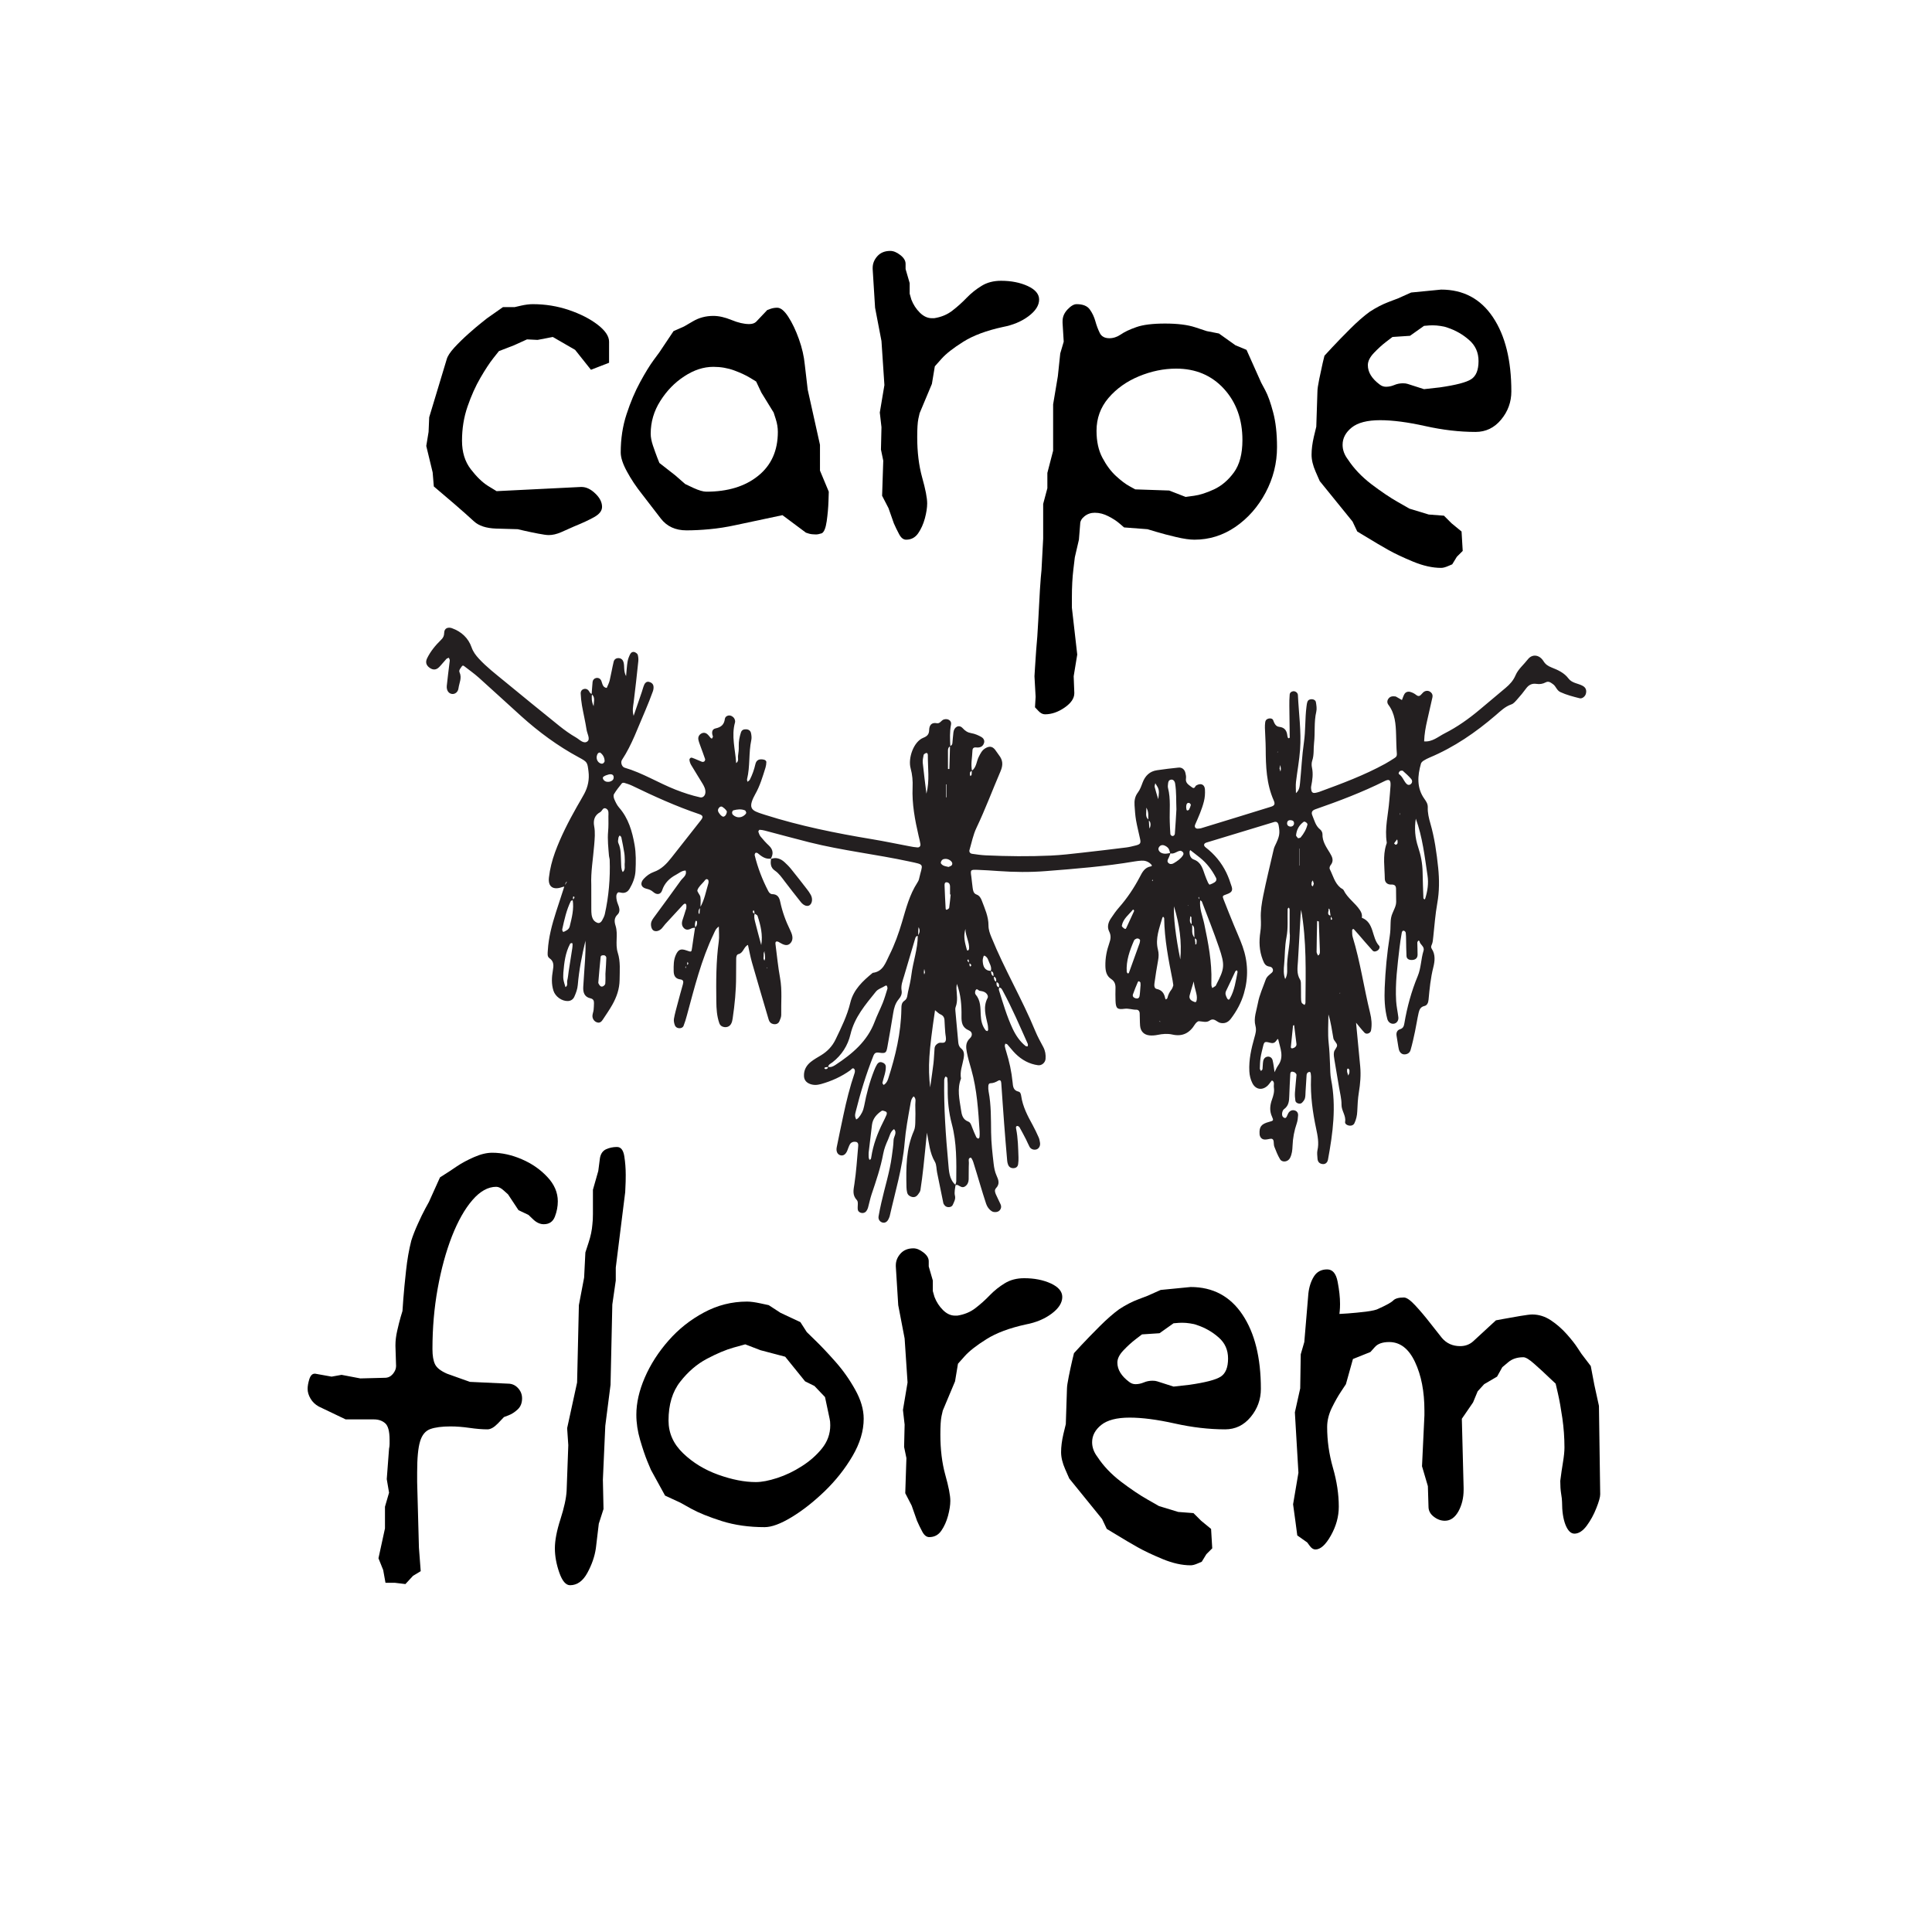
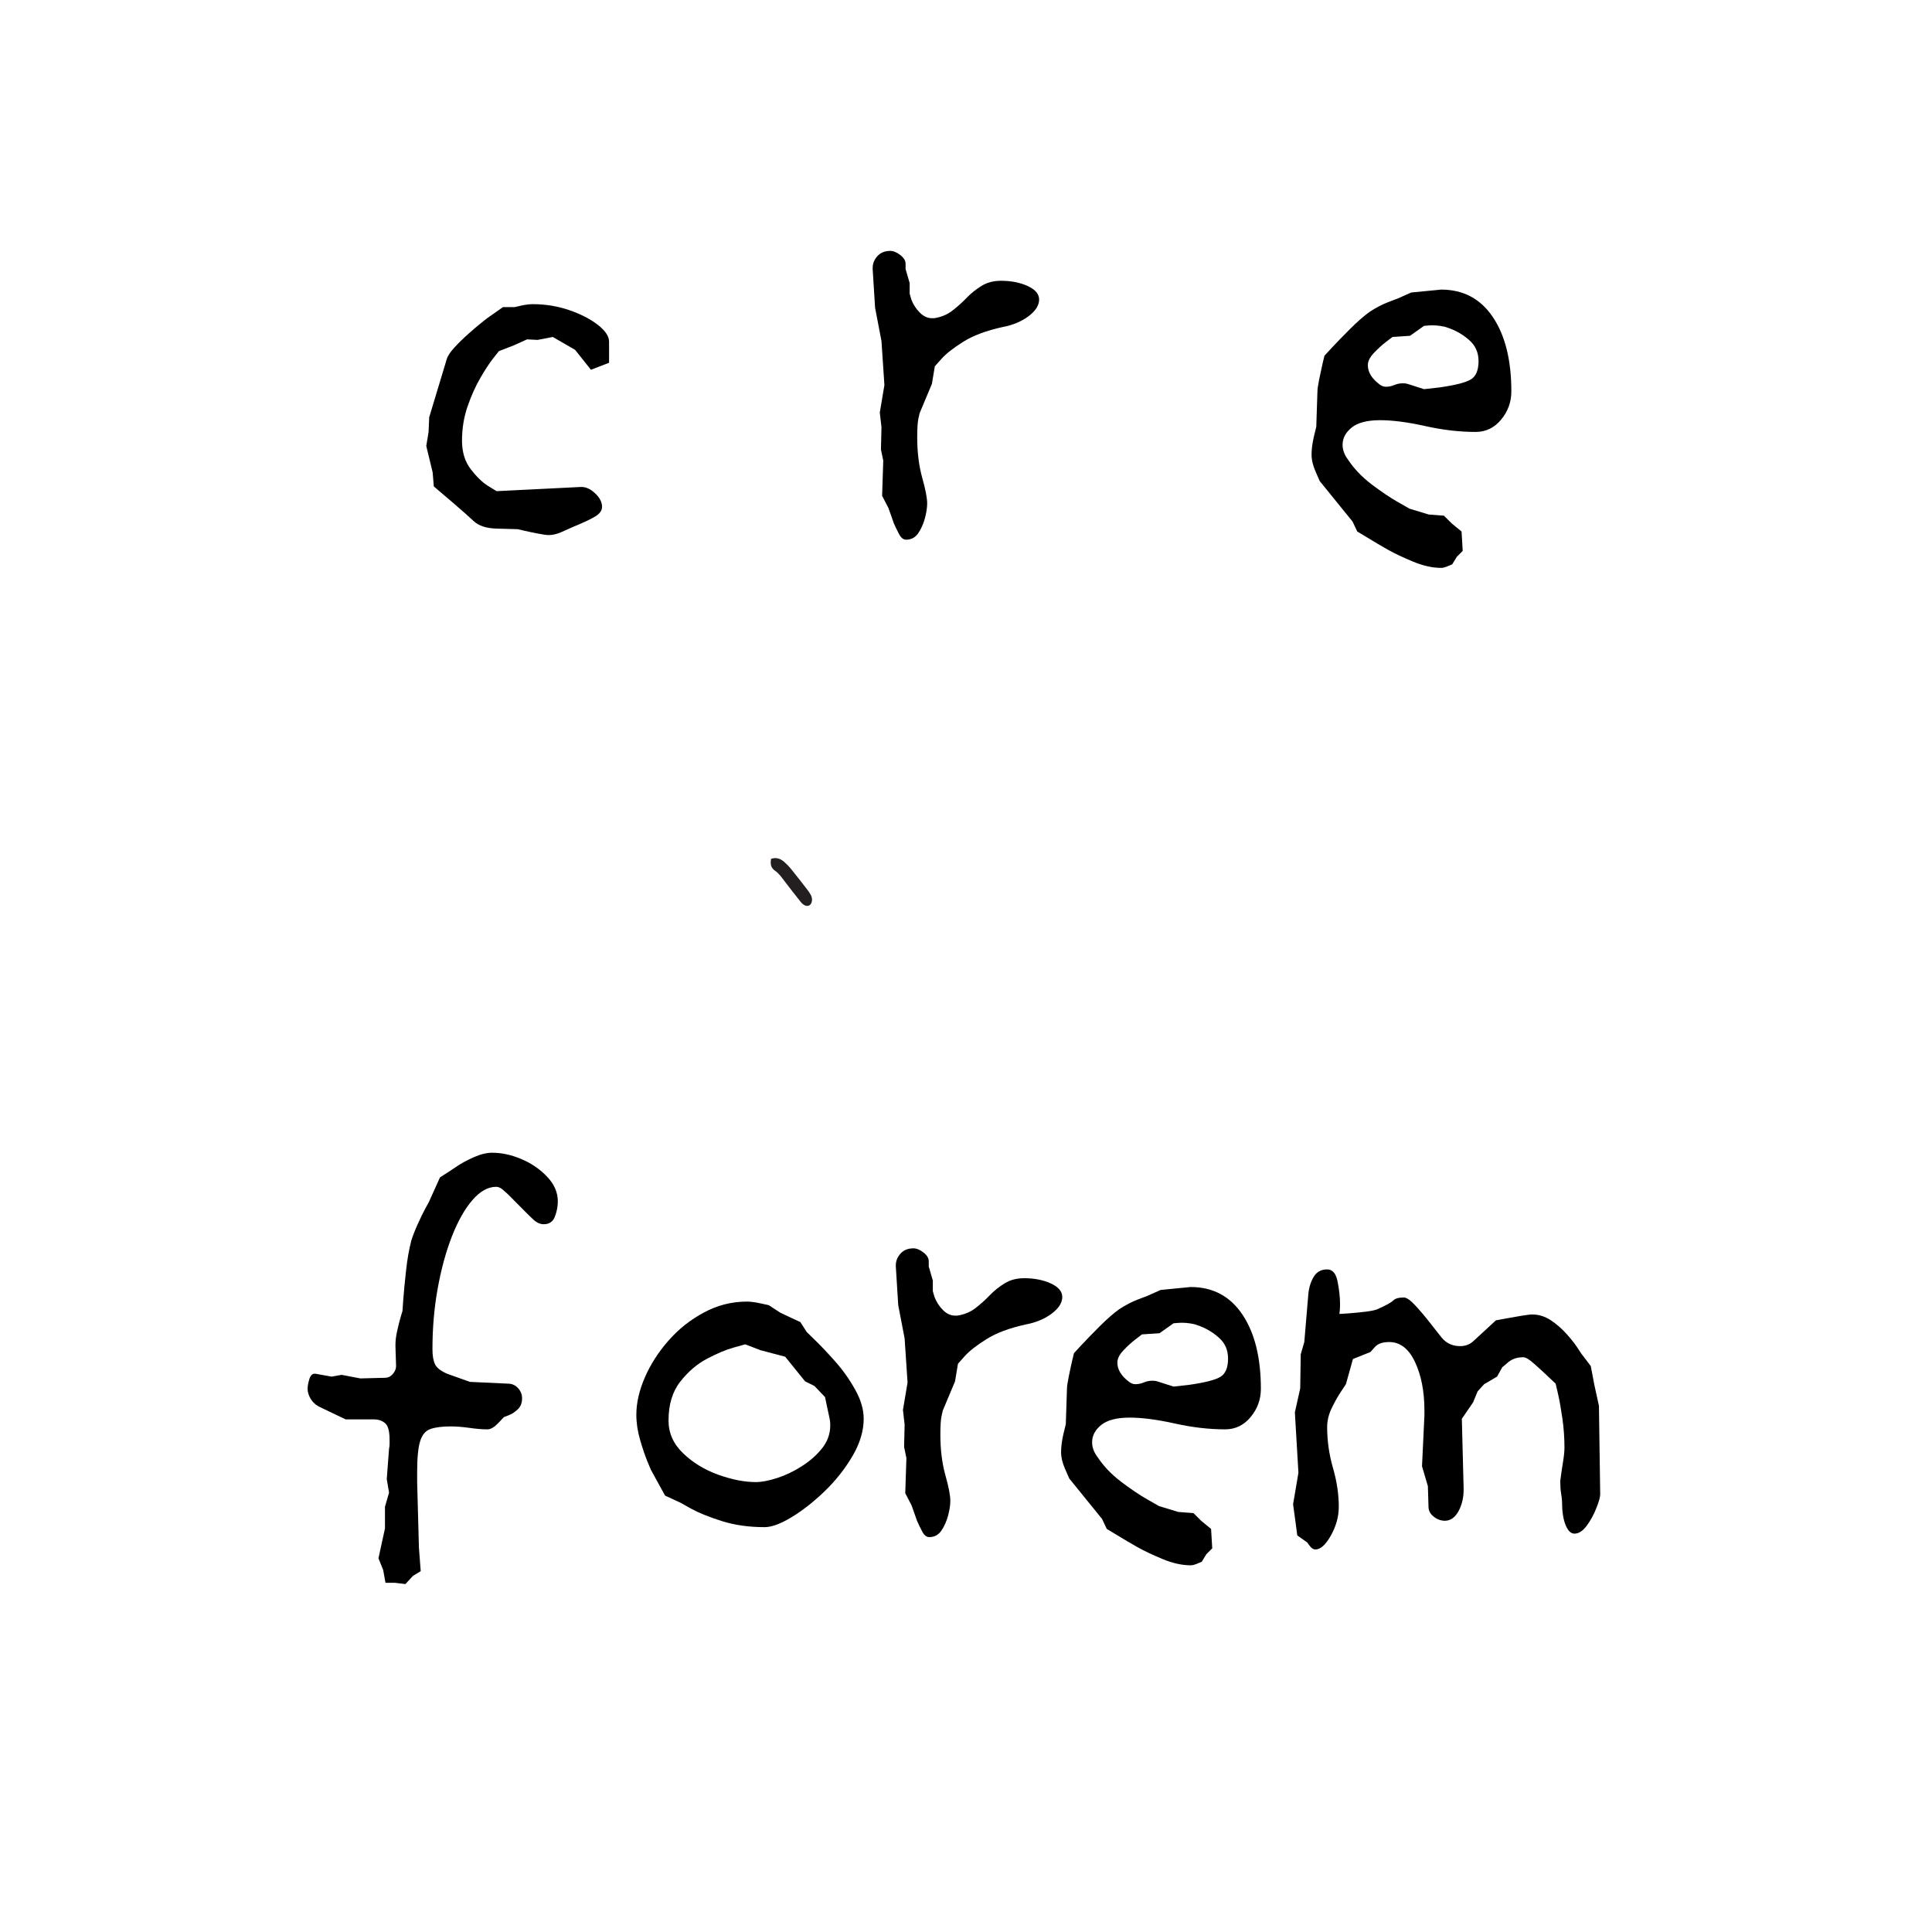
<svg xmlns="http://www.w3.org/2000/svg" version="1.0" preserveAspectRatio="xMidYMid meet" height="384" viewBox="0 0 288 288" zoomAndPan="magnify" width="384">
  <defs>
    <g />
    <clipPath id="47673c7f65">
      <path clip-rule="nonzero" d="M 0.801 0.441 L 200.238 0.441 L 200.238 236.602 L 0.801 236.602 Z M 0.801 0.441" />
    </clipPath>
    <clipPath id="8f482751bf">
      <rect height="237" y="0" width="201" x="0" />
    </clipPath>
    <clipPath id="6545fe7e14">
      <path clip-rule="nonzero" d="M 23.383 68.453 L 196.566 68.453 L 196.566 157.344 L 23.383 157.344 Z M 23.383 68.453" />
    </clipPath>
    <clipPath id="c7eb510daa">
      <rect height="237" y="0" width="201" x="0" />
    </clipPath>
  </defs>
  <rect fill-opacity="1" height="345.6" y="-28.8" fill="#ffffff" width="345.6" x="-28.8" />
  <rect fill-opacity="1" height="345.6" y="-28.8" fill="#ffffff" width="345.6" x="-28.8" />
  <g transform="matrix(1, 0, 0, 1, 40, 25)">
    <g clip-path="url(#c7eb510daa)">
      <g clip-path="url(#47673c7f65)">
        <g>
          <g clip-path="url(#8f482751bf)">
            <g fill-opacity="1" fill="#000000">
              <g transform="translate(14.543, 57.903)">
                <g>
                  <path d="M 36.25 -28.828 L 33.547 -27.781 L 31.188 -30.75 L 27.859 -32.672 L 25.594 -32.234 L 24.016 -32.312 L 22.094 -31.438 L 19.828 -30.562 C 19.828 -30.562 19.551 -30.211 19 -29.516 C 18.445 -28.816 17.805 -27.844 17.078 -26.594 C 16.348 -25.344 15.707 -23.914 15.156 -22.312 C 14.602 -20.719 14.328 -19.016 14.328 -17.203 C 14.328 -15.516 14.758 -14.102 15.625 -12.969 C 16.5 -11.832 17.359 -11 18.203 -10.469 C 19.055 -9.945 19.484 -9.688 19.484 -9.688 L 32.062 -10.312 C 32.062 -10.312 32.07 -10.312 32.094 -10.312 C 32.125 -10.312 32.141 -10.312 32.141 -10.312 C 32.836 -10.312 33.52 -9.988 34.188 -9.344 C 34.863 -8.707 35.203 -8.039 35.203 -7.344 C 35.203 -6.758 34.805 -6.25 34.016 -5.812 C 33.234 -5.375 32.258 -4.922 31.094 -4.453 C 30.457 -4.16 29.801 -3.867 29.125 -3.578 C 28.457 -3.285 27.832 -3.141 27.25 -3.141 C 26.957 -3.141 26.43 -3.211 25.672 -3.359 C 24.922 -3.504 24.223 -3.648 23.578 -3.797 C 22.941 -3.941 22.625 -4.016 22.625 -4.016 L 19.391 -4.109 C 17.93 -4.16 16.836 -4.52 16.109 -5.188 C 15.379 -5.863 14.406 -6.727 13.188 -7.781 L 10.125 -10.391 L 9.953 -12.484 L 9 -16.422 L 9.344 -18.516 L 9.438 -20.703 L 12.047 -29.344 C 12.172 -29.812 12.551 -30.395 13.188 -31.094 C 13.832 -31.789 14.531 -32.473 15.281 -33.141 C 16.039 -33.816 16.695 -34.375 17.25 -34.812 C 17.801 -35.25 18.078 -35.469 18.078 -35.469 L 20.438 -37.125 L 22.188 -37.125 C 22.188 -37.125 22.504 -37.195 23.141 -37.344 C 23.785 -37.488 24.367 -37.562 24.891 -37.562 C 26.754 -37.562 28.547 -37.27 30.266 -36.688 C 31.984 -36.102 33.41 -35.375 34.547 -34.5 C 35.68 -33.625 36.25 -32.781 36.25 -31.969 Z M 36.25 -28.828" />
                </g>
              </g>
            </g>
            <g fill-opacity="1" fill="#000000">
              <g transform="translate(45.811, 57.903)">
                <g>
-                   <path d="M 37.734 -9.609 C 37.734 -9.609 37.719 -9.125 37.688 -8.156 C 37.656 -7.195 37.566 -6.207 37.422 -5.188 C 37.273 -4.176 37.031 -3.582 36.688 -3.406 C 36.332 -3.289 36.039 -3.234 35.812 -3.234 C 35.406 -3.234 35.055 -3.273 34.766 -3.359 C 34.473 -3.453 34.328 -3.5 34.328 -3.5 L 30.828 -6.109 L 23.844 -4.625 C 22.5 -4.332 21.203 -4.129 19.953 -4.016 C 18.703 -3.898 17.555 -3.844 16.516 -3.844 C 14.879 -3.844 13.609 -4.426 12.703 -5.594 C 11.805 -6.758 10.863 -7.984 9.875 -9.266 C 9 -10.367 8.254 -11.488 7.641 -12.625 C 7.023 -13.758 6.719 -14.703 6.719 -15.453 C 6.719 -17.492 7.008 -19.398 7.594 -21.172 C 8.176 -22.953 8.848 -24.539 9.609 -25.938 C 10.367 -27.332 11.035 -28.422 11.609 -29.203 C 12.191 -29.992 12.484 -30.391 12.484 -30.391 L 14.594 -33.547 L 16.156 -34.234 C 16.156 -34.234 16.602 -34.492 17.5 -35.016 C 18.406 -35.547 19.414 -35.812 20.531 -35.812 C 21.344 -35.812 22.242 -35.609 23.234 -35.203 C 24.223 -34.797 25.098 -34.594 25.859 -34.594 C 26.316 -34.594 26.664 -34.707 26.906 -34.938 L 28.562 -36.688 C 28.562 -36.688 28.719 -36.742 29.031 -36.859 C 29.352 -36.973 29.691 -37.031 30.047 -37.031 C 30.566 -37.031 31.117 -36.578 31.703 -35.672 C 32.285 -34.773 32.812 -33.672 33.281 -32.359 C 33.75 -31.047 34.039 -29.781 34.156 -28.562 L 34.594 -24.812 L 36.422 -16.594 L 36.422 -12.75 Z M 30.141 -18.516 C 30.141 -19.16 30.035 -19.801 29.828 -20.438 C 29.617 -21.082 29.516 -21.406 29.516 -21.406 L 27.688 -24.375 L 26.906 -26.031 C 26.906 -26.031 26.598 -26.219 25.984 -26.594 C 25.367 -26.969 24.582 -27.332 23.625 -27.688 C 22.664 -28.039 21.633 -28.219 20.531 -28.219 C 19.07 -28.219 17.629 -27.75 16.203 -26.812 C 14.773 -25.883 13.582 -24.66 12.625 -23.141 C 11.664 -21.629 11.188 -20 11.188 -18.25 C 11.188 -17.727 11.301 -17.129 11.531 -16.453 C 11.758 -15.785 11.973 -15.191 12.172 -14.672 C 12.379 -14.148 12.484 -13.891 12.484 -13.891 L 14.844 -12.047 L 16.328 -10.75 C 16.328 -10.75 16.734 -10.555 17.547 -10.172 C 18.367 -9.797 19.016 -9.609 19.484 -9.609 C 22.68 -9.609 25.254 -10.395 27.203 -11.969 C 29.16 -13.539 30.141 -15.723 30.141 -18.516 Z M 30.141 -18.516" />
-                 </g>
+                   </g>
              </g>
            </g>
            <g fill-opacity="1" fill="#000000">
              <g transform="translate(78.478, 57.903)">
                <g>
                  <path d="M 36.422 -38.25 C 36.422 -37.383 35.895 -36.555 34.844 -35.766 C 33.801 -34.984 32.52 -34.445 31 -34.156 C 28.562 -33.625 26.598 -32.891 25.109 -31.953 C 23.629 -31.023 22.551 -30.18 21.875 -29.422 C 21.207 -28.672 20.875 -28.297 20.875 -28.297 L 20.438 -25.672 L 18.609 -21.312 C 18.609 -21.312 18.547 -21.035 18.422 -20.484 C 18.305 -19.93 18.25 -19.016 18.25 -17.734 C 18.25 -15.516 18.492 -13.516 18.984 -11.734 C 19.484 -9.961 19.734 -8.672 19.734 -7.859 C 19.734 -7.223 19.617 -6.477 19.391 -5.625 C 19.16 -4.781 18.828 -4.039 18.391 -3.406 C 17.953 -2.77 17.352 -2.453 16.594 -2.453 C 16.188 -2.453 15.836 -2.727 15.547 -3.281 C 15.254 -3.832 14.992 -4.367 14.766 -4.891 L 13.969 -7.156 L 13.016 -9 L 13.188 -14.234 L 12.844 -15.891 L 12.922 -19.219 L 12.672 -21.406 L 13.359 -25.5 L 12.922 -32.062 L 11.969 -37.031 L 11.609 -42.797 C 11.609 -42.859 11.609 -42.891 11.609 -42.891 C 11.609 -42.891 11.609 -42.914 11.609 -42.969 C 11.609 -43.613 11.844 -44.195 12.312 -44.719 C 12.781 -45.238 13.422 -45.5 14.234 -45.5 C 14.703 -45.5 15.195 -45.297 15.719 -44.891 C 16.25 -44.484 16.516 -44.047 16.516 -43.578 L 16.516 -42.797 L 17.125 -40.703 L 17.125 -39.125 L 17.375 -38.25 C 17.664 -37.5 18.086 -36.848 18.641 -36.297 C 19.203 -35.742 19.801 -35.469 20.438 -35.469 C 20.5 -35.469 20.555 -35.469 20.609 -35.469 C 20.672 -35.469 20.727 -35.469 20.781 -35.469 C 21.832 -35.633 22.734 -36.008 23.484 -36.594 C 24.242 -37.176 24.957 -37.816 25.625 -38.516 C 26.301 -39.211 27.047 -39.805 27.859 -40.297 C 28.672 -40.797 29.633 -41.047 30.75 -41.047 C 32.258 -41.047 33.582 -40.785 34.719 -40.266 C 35.852 -39.742 36.422 -39.07 36.422 -38.25 Z M 36.422 -38.25" />
                </g>
              </g>
            </g>
            <g fill-opacity="1" fill="#000000">
              <g transform="translate(105.379, 57.903)">
                <g>
-                   <path d="M 44.984 -16.25 C 44.984 -13.863 44.414 -11.602 43.281 -9.469 C 42.145 -7.344 40.645 -5.641 38.781 -4.359 C 36.914 -3.086 34.879 -2.453 32.672 -2.453 C 31.973 -2.453 31.066 -2.582 29.953 -2.844 C 28.848 -3.102 27.859 -3.363 26.984 -3.625 C 26.109 -3.883 25.672 -4.016 25.672 -4.016 L 22.188 -4.281 C 22.188 -4.281 21.969 -4.469 21.531 -4.844 C 21.094 -5.227 20.535 -5.594 19.859 -5.938 C 19.191 -6.289 18.508 -6.469 17.812 -6.469 C 17.227 -6.469 16.719 -6.289 16.281 -5.938 C 15.852 -5.594 15.641 -5.211 15.641 -4.797 L 15.453 -2.453 L 14.844 0.172 C 14.844 0.172 14.77 0.781 14.625 2 C 14.477 3.227 14.406 4.598 14.406 6.109 L 14.406 7.688 L 15.203 14.672 L 14.672 17.906 L 14.766 20.344 C 14.766 20.344 14.766 20.359 14.766 20.391 C 14.766 20.422 14.766 20.438 14.766 20.438 C 14.766 21.195 14.281 21.91 13.312 22.578 C 12.352 23.242 11.379 23.578 10.391 23.578 C 10.047 23.578 9.711 23.398 9.391 23.047 C 9.066 22.703 8.906 22.531 8.906 22.531 L 9 20.969 L 8.828 17.906 C 8.828 17.906 8.852 17.484 8.906 16.641 C 8.969 15.797 9.023 14.938 9.078 14.062 C 9.203 12.781 9.305 11.305 9.391 9.641 C 9.473 7.984 9.555 6.441 9.641 5.016 C 9.734 3.586 9.812 2.613 9.875 2.094 L 10.125 -2.625 L 10.125 -7.781 L 10.75 -10.125 L 10.75 -12.406 L 11.609 -15.719 L 11.609 -22.625 L 12.312 -26.812 L 12.672 -30.219 L 13.188 -31.969 L 13.016 -34.766 C 13.016 -34.816 13.016 -34.859 13.016 -34.891 C 13.016 -34.922 13.016 -34.969 13.016 -35.031 C 13.016 -35.664 13.258 -36.242 13.75 -36.766 C 14.25 -37.297 14.703 -37.562 15.109 -37.562 C 16.047 -37.562 16.703 -37.297 17.078 -36.766 C 17.453 -36.242 17.727 -35.66 17.906 -35.016 C 18.082 -34.379 18.301 -33.797 18.562 -33.266 C 18.82 -32.742 19.301 -32.484 20 -32.484 C 20.582 -32.484 21.148 -32.672 21.703 -33.047 C 22.254 -33.43 23.023 -33.797 24.016 -34.141 C 25.004 -34.492 26.43 -34.672 28.297 -34.672 C 30.16 -34.672 31.66 -34.484 32.797 -34.109 C 33.93 -33.734 34.5 -33.547 34.5 -33.547 L 36.328 -33.188 L 38.781 -31.438 L 40.438 -30.75 L 42.625 -25.859 C 42.625 -25.859 42.828 -25.477 43.234 -24.719 C 43.641 -23.957 44.031 -22.863 44.406 -21.438 C 44.789 -20.008 44.984 -18.281 44.984 -16.25 Z M 39.828 -17.297 C 39.828 -20.379 38.91 -22.926 37.078 -24.938 C 35.242 -26.945 32.867 -27.953 29.953 -27.953 C 28.086 -27.953 26.238 -27.57 24.406 -26.812 C 22.57 -26.051 21.055 -24.973 19.859 -23.578 C 18.672 -22.18 18.078 -20.551 18.078 -18.688 C 18.078 -17.113 18.367 -15.773 18.953 -14.672 C 19.535 -13.566 20.203 -12.664 20.953 -11.969 C 21.711 -11.27 22.383 -10.758 22.969 -10.438 C 23.551 -10.113 23.844 -9.953 23.844 -9.953 L 28.906 -9.781 L 31.359 -8.828 C 31.359 -8.828 31.781 -8.883 32.625 -9 C 33.469 -9.113 34.457 -9.43 35.594 -9.953 C 36.727 -10.484 37.719 -11.328 38.562 -12.484 C 39.406 -13.648 39.828 -15.254 39.828 -17.297 Z M 39.828 -17.297" />
-                 </g>
+                   </g>
              </g>
            </g>
            <g fill-opacity="1" fill="#000000">
              <g transform="translate(146.169, 57.903)">
                <g>
                  <path d="M 39.125 -24.547 C 39.125 -22.973 38.613 -21.57 37.594 -20.344 C 36.582 -19.125 35.316 -18.516 33.797 -18.516 C 31.41 -18.516 28.906 -18.805 26.281 -19.391 C 23.664 -19.973 21.426 -20.266 19.562 -20.266 C 17.645 -20.266 16.234 -19.898 15.328 -19.172 C 14.422 -18.441 13.969 -17.582 13.969 -16.594 C 13.969 -15.832 14.234 -15.102 14.766 -14.406 C 15.641 -13.07 16.801 -11.848 18.25 -10.734 C 19.707 -9.629 21.02 -8.742 22.188 -8.078 C 23.352 -7.41 23.938 -7.078 23.938 -7.078 L 26.812 -6.203 L 29.078 -6.031 L 30.219 -4.891 L 31.703 -3.672 L 31.875 -0.781 L 31 0.094 L 30.312 1.219 C 30.312 1.219 30.102 1.305 29.688 1.484 C 29.281 1.66 28.938 1.75 28.656 1.75 C 27.375 1.75 25.988 1.441 24.5 0.828 C 23.008 0.211 21.754 -0.379 20.734 -0.953 C 19.723 -1.535 19.219 -1.828 19.219 -1.828 L 16.156 -3.672 L 15.453 -5.156 L 10.562 -11.188 C 10.562 -11.188 10.359 -11.648 9.953 -12.578 C 9.547 -13.504 9.344 -14.348 9.344 -15.109 C 9.344 -15.922 9.457 -16.82 9.688 -17.812 C 9.926 -18.801 10.047 -19.297 10.047 -19.297 L 10.219 -24.547 C 10.219 -24.891 10.305 -25.5 10.484 -26.375 C 10.66 -27.25 10.832 -28.051 11 -28.781 C 11.176 -29.508 11.266 -29.875 11.266 -29.875 C 11.266 -29.875 11.641 -30.281 12.391 -31.094 C 13.148 -31.906 14.055 -32.836 15.109 -33.891 C 16.16 -34.941 17.125 -35.785 18 -36.422 C 18.988 -37.066 19.945 -37.562 20.875 -37.906 C 21.801 -38.258 22.266 -38.438 22.266 -38.438 L 24.188 -39.297 L 28.656 -39.734 C 31.969 -39.734 34.539 -38.363 36.375 -35.625 C 38.207 -32.895 39.125 -29.203 39.125 -24.547 Z M 34.234 -29.078 C 34.234 -30.359 33.766 -31.406 32.828 -32.219 C 31.898 -33.039 30.828 -33.656 29.609 -34.062 C 29.316 -34.176 28.969 -34.258 28.562 -34.312 C 28.156 -34.375 27.773 -34.406 27.422 -34.406 C 27.078 -34.406 26.77 -34.391 26.5 -34.359 C 26.238 -34.336 26.109 -34.328 26.109 -34.328 L 24.016 -32.844 L 21.406 -32.672 C 21.406 -32.672 21.098 -32.438 20.484 -31.969 C 19.867 -31.5 19.254 -30.941 18.641 -30.297 C 18.035 -29.66 17.734 -29.051 17.734 -28.469 C 17.734 -27.426 18.316 -26.469 19.484 -25.594 C 19.773 -25.363 20.094 -25.25 20.438 -25.25 C 20.844 -25.25 21.25 -25.332 21.656 -25.5 C 22.062 -25.676 22.5 -25.766 22.969 -25.766 C 23.258 -25.766 23.492 -25.734 23.672 -25.672 L 26.109 -24.891 L 28.469 -25.156 C 30.863 -25.5 32.422 -25.906 33.141 -26.375 C 33.867 -26.844 34.234 -27.742 34.234 -29.078 Z M 34.234 -29.078" />
                </g>
              </g>
            </g>
            <g fill-opacity="1" fill="#000000">
              <g transform="translate(1.137, 206.587)">
                <g>
-                   <path d="M 42.016 -52.5 C 42.016 -51.738 41.867 -50.977 41.578 -50.219 C 41.285 -49.469 40.734 -49.094 39.922 -49.094 C 39.391 -49.094 38.875 -49.32 38.375 -49.781 C 37.883 -50.25 37.641 -50.484 37.641 -50.484 L 36.156 -51.188 L 34.594 -53.547 C 34.594 -53.547 34.383 -53.734 33.969 -54.109 C 33.562 -54.484 33.188 -54.672 32.844 -54.672 C 31.613 -54.672 30.43 -54.016 29.297 -52.703 C 28.16 -51.398 27.141 -49.598 26.234 -47.297 C 25.336 -44.992 24.629 -42.398 24.109 -39.516 C 23.586 -36.641 23.328 -33.629 23.328 -30.484 C 23.328 -29.492 23.457 -28.734 23.719 -28.203 C 23.977 -27.68 24.57 -27.219 25.5 -26.812 L 28.906 -25.594 L 34.594 -25.328 C 35.176 -25.328 35.672 -25.109 36.078 -24.672 C 36.484 -24.234 36.688 -23.723 36.688 -23.141 C 36.688 -22.441 36.469 -21.891 36.031 -21.484 C 35.594 -21.078 35.141 -20.785 34.672 -20.609 C 34.211 -20.43 33.984 -20.344 33.984 -20.344 C 33.984 -20.344 33.691 -20.035 33.109 -19.422 C 32.523 -18.816 32 -18.516 31.531 -18.516 C 30.77 -18.516 29.879 -18.586 28.859 -18.734 C 27.848 -18.879 26.906 -18.953 26.031 -18.953 C 24.75 -18.953 23.742 -18.82 23.016 -18.562 C 22.285 -18.301 21.773 -17.688 21.484 -16.719 C 21.191 -15.758 21.047 -14.234 21.047 -12.141 C 21.047 -11.91 21.047 -11.676 21.047 -11.438 C 21.047 -11.207 21.047 -10.945 21.047 -10.656 L 21.312 -0.875 L 21.578 2.625 L 20.438 3.312 L 19.297 4.547 L 17.734 4.359 L 16.328 4.359 L 15.984 2.453 L 15.281 0.703 L 16.25 -3.75 L 16.25 -6.984 L 16.859 -9.078 L 16.516 -11.094 L 16.859 -15.641 C 16.91 -15.867 16.938 -16.098 16.938 -16.328 C 16.938 -16.566 16.938 -16.77 16.938 -16.938 C 16.938 -18.219 16.719 -19.047 16.281 -19.422 C 15.852 -19.805 15.289 -20 14.594 -20 L 10.391 -20 L 6.375 -21.922 C 5.852 -22.211 5.445 -22.602 5.156 -23.094 C 4.863 -23.594 4.719 -24.078 4.719 -24.547 C 4.719 -24.953 4.801 -25.43 4.969 -25.984 C 5.145 -26.535 5.41 -26.812 5.766 -26.812 C 5.766 -26.812 5.781 -26.812 5.812 -26.812 C 5.844 -26.812 5.859 -26.812 5.859 -26.812 L 8.297 -26.375 L 9.781 -26.641 L 12.578 -26.109 L 16.25 -26.203 C 16.707 -26.203 17.098 -26.391 17.422 -26.766 C 17.742 -27.148 17.906 -27.547 17.906 -27.953 L 17.812 -30.922 C 17.812 -30.973 17.812 -31 17.812 -31 C 17.812 -31 17.812 -31.031 17.812 -31.094 C 17.812 -31.738 17.898 -32.453 18.078 -33.234 C 18.254 -34.016 18.426 -34.695 18.594 -35.281 C 18.77 -35.863 18.859 -36.156 18.859 -36.156 C 18.859 -36.156 18.898 -36.75 18.984 -37.938 C 19.078 -39.133 19.211 -40.547 19.391 -42.172 C 19.566 -43.805 19.828 -45.297 20.172 -46.641 C 20.41 -47.398 20.734 -48.227 21.141 -49.125 C 21.547 -50.031 21.922 -50.801 22.266 -51.438 C 22.617 -52.082 22.797 -52.406 22.797 -52.406 L 24.453 -56.078 L 25.938 -57.031 C 25.938 -57.031 26.285 -57.266 26.984 -57.734 C 27.68 -58.203 28.523 -58.656 29.516 -59.094 C 30.504 -59.531 31.41 -59.75 32.234 -59.75 C 33.68 -59.75 35.148 -59.426 36.641 -58.781 C 38.129 -58.145 39.395 -57.27 40.438 -56.156 C 41.488 -55.051 42.016 -53.832 42.016 -52.5 Z M 42.016 -52.5" />
+                   <path d="M 42.016 -52.5 C 42.016 -51.738 41.867 -50.977 41.578 -50.219 C 41.285 -49.469 40.734 -49.094 39.922 -49.094 C 39.391 -49.094 38.875 -49.32 38.375 -49.781 C 37.883 -50.25 37.641 -50.484 37.641 -50.484 L 34.594 -53.547 C 34.594 -53.547 34.383 -53.734 33.969 -54.109 C 33.562 -54.484 33.188 -54.672 32.844 -54.672 C 31.613 -54.672 30.43 -54.016 29.297 -52.703 C 28.16 -51.398 27.141 -49.598 26.234 -47.297 C 25.336 -44.992 24.629 -42.398 24.109 -39.516 C 23.586 -36.641 23.328 -33.629 23.328 -30.484 C 23.328 -29.492 23.457 -28.734 23.719 -28.203 C 23.977 -27.68 24.57 -27.219 25.5 -26.812 L 28.906 -25.594 L 34.594 -25.328 C 35.176 -25.328 35.672 -25.109 36.078 -24.672 C 36.484 -24.234 36.688 -23.723 36.688 -23.141 C 36.688 -22.441 36.469 -21.891 36.031 -21.484 C 35.594 -21.078 35.141 -20.785 34.672 -20.609 C 34.211 -20.43 33.984 -20.344 33.984 -20.344 C 33.984 -20.344 33.691 -20.035 33.109 -19.422 C 32.523 -18.816 32 -18.516 31.531 -18.516 C 30.77 -18.516 29.879 -18.586 28.859 -18.734 C 27.848 -18.879 26.906 -18.953 26.031 -18.953 C 24.75 -18.953 23.742 -18.82 23.016 -18.562 C 22.285 -18.301 21.773 -17.688 21.484 -16.719 C 21.191 -15.758 21.047 -14.234 21.047 -12.141 C 21.047 -11.91 21.047 -11.676 21.047 -11.438 C 21.047 -11.207 21.047 -10.945 21.047 -10.656 L 21.312 -0.875 L 21.578 2.625 L 20.438 3.312 L 19.297 4.547 L 17.734 4.359 L 16.328 4.359 L 15.984 2.453 L 15.281 0.703 L 16.25 -3.75 L 16.25 -6.984 L 16.859 -9.078 L 16.516 -11.094 L 16.859 -15.641 C 16.91 -15.867 16.938 -16.098 16.938 -16.328 C 16.938 -16.566 16.938 -16.77 16.938 -16.938 C 16.938 -18.219 16.719 -19.047 16.281 -19.422 C 15.852 -19.805 15.289 -20 14.594 -20 L 10.391 -20 L 6.375 -21.922 C 5.852 -22.211 5.445 -22.602 5.156 -23.094 C 4.863 -23.594 4.719 -24.078 4.719 -24.547 C 4.719 -24.953 4.801 -25.43 4.969 -25.984 C 5.145 -26.535 5.41 -26.812 5.766 -26.812 C 5.766 -26.812 5.781 -26.812 5.812 -26.812 C 5.844 -26.812 5.859 -26.812 5.859 -26.812 L 8.297 -26.375 L 9.781 -26.641 L 12.578 -26.109 L 16.25 -26.203 C 16.707 -26.203 17.098 -26.391 17.422 -26.766 C 17.742 -27.148 17.906 -27.547 17.906 -27.953 L 17.812 -30.922 C 17.812 -30.973 17.812 -31 17.812 -31 C 17.812 -31 17.812 -31.031 17.812 -31.094 C 17.812 -31.738 17.898 -32.453 18.078 -33.234 C 18.254 -34.016 18.426 -34.695 18.594 -35.281 C 18.77 -35.863 18.859 -36.156 18.859 -36.156 C 18.859 -36.156 18.898 -36.75 18.984 -37.938 C 19.078 -39.133 19.211 -40.547 19.391 -42.172 C 19.566 -43.805 19.828 -45.297 20.172 -46.641 C 20.41 -47.398 20.734 -48.227 21.141 -49.125 C 21.547 -50.031 21.922 -50.801 22.266 -51.438 C 22.617 -52.082 22.797 -52.406 22.797 -52.406 L 24.453 -56.078 L 25.938 -57.031 C 25.938 -57.031 26.285 -57.266 26.984 -57.734 C 27.68 -58.203 28.523 -58.656 29.516 -59.094 C 30.504 -59.531 31.41 -59.75 32.234 -59.75 C 33.68 -59.75 35.148 -59.426 36.641 -58.781 C 38.129 -58.145 39.395 -57.27 40.438 -56.156 C 41.488 -55.051 42.016 -53.832 42.016 -52.5 Z M 42.016 -52.5" />
                </g>
              </g>
            </g>
            <g fill-opacity="1" fill="#000000">
              <g transform="translate(32.668, 206.587)">
                <g>
-                   <path d="M 20.531 -53.891 L 19.125 -42.625 L 19.125 -40.703 L 18.609 -37.125 L 18.344 -25.156 L 17.562 -19.047 L 17.203 -11 L 17.297 -6.641 L 16.594 -4.453 L 16.156 -0.781 C 15.977 0.438 15.555 1.656 14.891 2.875 C 14.223 4.102 13.363 4.719 12.312 4.719 C 11.676 4.719 11.141 4.086 10.703 2.828 C 10.266 1.578 10.047 0.375 10.047 -0.781 C 10.047 -1.945 10.32 -3.391 10.875 -5.109 C 11.426 -6.828 11.734 -8.238 11.797 -9.344 L 12.047 -16.156 L 11.875 -18.688 L 13.359 -25.5 L 13.625 -37.031 L 14.406 -41.141 L 14.594 -44.891 C 14.594 -44.891 14.75 -45.367 15.062 -46.328 C 15.383 -47.297 15.578 -48.219 15.641 -49.094 C 15.691 -49.5 15.719 -50.004 15.719 -50.609 C 15.719 -51.223 15.719 -51.789 15.719 -52.312 C 15.719 -52.844 15.719 -53.297 15.719 -53.672 C 15.719 -54.047 15.719 -54.234 15.719 -54.234 L 16.516 -57.031 L 16.766 -58.953 C 16.879 -59.598 17.18 -60.035 17.672 -60.266 C 18.172 -60.492 18.711 -60.609 19.297 -60.609 C 19.879 -60.609 20.242 -60.156 20.391 -59.25 C 20.535 -58.352 20.609 -57.41 20.609 -56.422 C 20.609 -55.723 20.594 -55.125 20.562 -54.625 C 20.539 -54.133 20.531 -53.891 20.531 -53.891 Z M 20.531 -53.891" />
-                 </g>
+                   </g>
              </g>
            </g>
            <g fill-opacity="1" fill="#000000">
              <g transform="translate(48.39, 206.587)">
                <g>
                  <path d="M 40.359 -20.094 C 40.359 -18.281 39.801 -16.426 38.688 -14.531 C 37.582 -12.645 36.203 -10.898 34.547 -9.297 C 32.891 -7.703 31.242 -6.41 29.609 -5.422 C 27.973 -4.43 26.633 -3.938 25.594 -3.938 C 23.258 -3.938 21.129 -4.238 19.203 -4.844 C 17.285 -5.457 15.773 -6.066 14.672 -6.672 C 13.566 -7.285 13.016 -7.594 13.016 -7.594 L 10.75 -8.641 L 8.641 -12.484 C 8.641 -12.484 8.461 -12.906 8.109 -13.75 C 7.766 -14.594 7.406 -15.656 7.031 -16.938 C 6.656 -18.219 6.469 -19.473 6.469 -20.703 C 6.469 -22.453 6.891 -24.301 7.734 -26.25 C 8.578 -28.195 9.754 -30.031 11.266 -31.75 C 12.773 -33.469 14.535 -34.863 16.547 -35.938 C 18.555 -37.02 20.695 -37.562 22.969 -37.562 C 23.488 -37.562 24.156 -37.473 24.969 -37.297 C 25.789 -37.117 26.203 -37.031 26.203 -37.031 L 27.953 -35.891 L 30.922 -34.5 L 31.875 -33.016 C 31.875 -33.016 32.297 -32.602 33.141 -31.781 C 33.984 -30.969 34.973 -29.922 36.109 -28.641 C 37.242 -27.367 38.234 -25.973 39.078 -24.453 C 39.93 -22.941 40.359 -21.488 40.359 -20.094 Z M 35.281 -20.094 L 34.594 -23.328 L 33.016 -24.984 L 31.625 -25.672 L 28.656 -29.344 L 24.984 -30.312 L 22.703 -31.188 C 22.703 -31.188 22.117 -31.023 20.953 -30.703 C 19.797 -30.379 18.473 -29.82 16.984 -29.031 C 15.504 -28.25 14.18 -27.113 13.016 -25.625 C 11.848 -24.145 11.266 -22.211 11.266 -19.828 C 11.266 -17.961 11.992 -16.332 13.453 -14.938 C 14.91 -13.539 16.656 -12.477 18.688 -11.75 C 20.727 -11.02 22.594 -10.656 24.281 -10.656 C 25.156 -10.656 26.219 -10.859 27.469 -11.266 C 28.719 -11.672 29.938 -12.254 31.125 -13.016 C 32.32 -13.773 33.328 -14.66 34.141 -15.672 C 34.961 -16.691 35.375 -17.844 35.375 -19.125 C 35.375 -19.531 35.344 -19.852 35.281 -20.094 Z M 35.281 -20.094" />
                </g>
              </g>
            </g>
            <g fill-opacity="1" fill="#000000">
              <g transform="translate(81.929, 206.587)">
                <g>
                  <path d="M 36.422 -38.25 C 36.422 -37.383 35.895 -36.555 34.844 -35.766 C 33.801 -34.984 32.52 -34.445 31 -34.156 C 28.562 -33.625 26.598 -32.891 25.109 -31.953 C 23.629 -31.023 22.551 -30.18 21.875 -29.422 C 21.207 -28.672 20.875 -28.297 20.875 -28.297 L 20.438 -25.672 L 18.609 -21.312 C 18.609 -21.312 18.547 -21.035 18.422 -20.484 C 18.305 -19.93 18.25 -19.016 18.25 -17.734 C 18.25 -15.516 18.492 -13.516 18.984 -11.734 C 19.484 -9.961 19.734 -8.672 19.734 -7.859 C 19.734 -7.223 19.617 -6.477 19.391 -5.625 C 19.16 -4.781 18.828 -4.039 18.391 -3.406 C 17.953 -2.77 17.352 -2.453 16.594 -2.453 C 16.188 -2.453 15.836 -2.727 15.547 -3.281 C 15.254 -3.832 14.992 -4.367 14.766 -4.891 L 13.969 -7.156 L 13.016 -9 L 13.188 -14.234 L 12.844 -15.891 L 12.922 -19.219 L 12.672 -21.406 L 13.359 -25.5 L 12.922 -32.062 L 11.969 -37.031 L 11.609 -42.797 C 11.609 -42.859 11.609 -42.891 11.609 -42.891 C 11.609 -42.891 11.609 -42.914 11.609 -42.969 C 11.609 -43.613 11.844 -44.195 12.312 -44.719 C 12.781 -45.238 13.422 -45.5 14.234 -45.5 C 14.703 -45.5 15.195 -45.297 15.719 -44.891 C 16.25 -44.484 16.516 -44.047 16.516 -43.578 L 16.516 -42.797 L 17.125 -40.703 L 17.125 -39.125 L 17.375 -38.25 C 17.664 -37.5 18.086 -36.848 18.641 -36.297 C 19.203 -35.742 19.801 -35.469 20.438 -35.469 C 20.5 -35.469 20.555 -35.469 20.609 -35.469 C 20.672 -35.469 20.727 -35.469 20.781 -35.469 C 21.832 -35.633 22.734 -36.008 23.484 -36.594 C 24.242 -37.176 24.957 -37.816 25.625 -38.516 C 26.301 -39.211 27.047 -39.805 27.859 -40.297 C 28.672 -40.797 29.633 -41.047 30.75 -41.047 C 32.258 -41.047 33.582 -40.785 34.719 -40.266 C 35.852 -39.742 36.422 -39.07 36.422 -38.25 Z M 36.422 -38.25" />
                </g>
              </g>
            </g>
            <g fill-opacity="1" fill="#000000">
              <g transform="translate(108.831, 206.587)">
                <g>
                  <path d="M 39.125 -24.547 C 39.125 -22.973 38.613 -21.57 37.594 -20.344 C 36.582 -19.125 35.316 -18.516 33.797 -18.516 C 31.41 -18.516 28.906 -18.805 26.281 -19.391 C 23.664 -19.973 21.426 -20.266 19.562 -20.266 C 17.645 -20.266 16.234 -19.898 15.328 -19.172 C 14.422 -18.441 13.969 -17.582 13.969 -16.594 C 13.969 -15.832 14.234 -15.102 14.766 -14.406 C 15.641 -13.07 16.801 -11.848 18.25 -10.734 C 19.707 -9.629 21.02 -8.742 22.188 -8.078 C 23.352 -7.41 23.938 -7.078 23.938 -7.078 L 26.812 -6.203 L 29.078 -6.031 L 30.219 -4.891 L 31.703 -3.672 L 31.875 -0.781 L 31 0.094 L 30.312 1.219 C 30.312 1.219 30.102 1.305 29.688 1.484 C 29.281 1.66 28.938 1.75 28.656 1.75 C 27.375 1.75 25.988 1.441 24.5 0.828 C 23.008 0.211 21.754 -0.379 20.734 -0.953 C 19.723 -1.535 19.219 -1.828 19.219 -1.828 L 16.156 -3.672 L 15.453 -5.156 L 10.562 -11.188 C 10.562 -11.188 10.359 -11.648 9.953 -12.578 C 9.547 -13.504 9.344 -14.348 9.344 -15.109 C 9.344 -15.922 9.457 -16.82 9.688 -17.812 C 9.926 -18.801 10.047 -19.297 10.047 -19.297 L 10.219 -24.547 C 10.219 -24.891 10.305 -25.5 10.484 -26.375 C 10.66 -27.25 10.832 -28.051 11 -28.781 C 11.176 -29.508 11.266 -29.875 11.266 -29.875 C 11.266 -29.875 11.641 -30.281 12.391 -31.094 C 13.148 -31.906 14.055 -32.836 15.109 -33.891 C 16.16 -34.941 17.125 -35.785 18 -36.422 C 18.988 -37.066 19.945 -37.562 20.875 -37.906 C 21.801 -38.258 22.266 -38.438 22.266 -38.438 L 24.188 -39.297 L 28.656 -39.734 C 31.969 -39.734 34.539 -38.363 36.375 -35.625 C 38.207 -32.895 39.125 -29.203 39.125 -24.547 Z M 34.234 -29.078 C 34.234 -30.359 33.766 -31.406 32.828 -32.219 C 31.898 -33.039 30.828 -33.656 29.609 -34.062 C 29.316 -34.176 28.969 -34.258 28.562 -34.312 C 28.156 -34.375 27.773 -34.406 27.422 -34.406 C 27.078 -34.406 26.77 -34.391 26.5 -34.359 C 26.238 -34.336 26.109 -34.328 26.109 -34.328 L 24.016 -32.844 L 21.406 -32.672 C 21.406 -32.672 21.098 -32.438 20.484 -31.969 C 19.867 -31.5 19.254 -30.941 18.641 -30.297 C 18.035 -29.66 17.734 -29.051 17.734 -28.469 C 17.734 -27.426 18.316 -26.469 19.484 -25.594 C 19.773 -25.363 20.094 -25.25 20.438 -25.25 C 20.844 -25.25 21.25 -25.332 21.656 -25.5 C 22.062 -25.676 22.5 -25.766 22.969 -25.766 C 23.258 -25.766 23.492 -25.734 23.672 -25.672 L 26.109 -24.891 L 28.469 -25.156 C 30.863 -25.5 32.422 -25.906 33.141 -26.375 C 33.867 -26.844 34.234 -27.742 34.234 -29.078 Z M 34.234 -29.078" />
                </g>
              </g>
            </g>
            <g fill-opacity="1" fill="#000000">
              <g transform="translate(142.633, 206.587)">
                <g>
                  <path d="M 55.906 -8.828 C 55.906 -8.41 55.711 -7.723 55.328 -6.766 C 54.953 -5.805 54.473 -4.93 53.891 -4.141 C 53.305 -3.359 52.695 -2.969 52.062 -2.969 C 51.531 -2.969 51.086 -3.406 50.734 -4.281 C 50.391 -5.156 50.219 -6.289 50.219 -7.688 C 50.219 -7.977 50.172 -8.398 50.078 -8.953 C 49.992 -9.504 49.953 -10.129 49.953 -10.828 C 50.078 -11.816 50.211 -12.75 50.359 -13.625 C 50.504 -14.5 50.578 -15.227 50.578 -15.812 C 50.578 -17.27 50.473 -18.723 50.266 -20.172 C 50.055 -21.629 49.836 -22.852 49.609 -23.844 C 49.379 -24.832 49.266 -25.328 49.266 -25.328 C 49.266 -25.328 48.926 -25.645 48.25 -26.281 C 47.582 -26.926 46.867 -27.582 46.109 -28.25 C 45.359 -28.926 44.805 -29.266 44.453 -29.266 C 43.523 -29.266 42.77 -29.016 42.188 -28.516 C 41.602 -28.023 41.312 -27.781 41.312 -27.781 L 40.531 -26.375 L 38.609 -25.25 L 37.641 -24.188 L 36.953 -22.531 L 35.281 -20.094 L 35.547 -9.781 C 35.547 -9.719 35.547 -9.672 35.547 -9.641 C 35.547 -9.617 35.547 -9.578 35.547 -9.516 C 35.547 -8.297 35.285 -7.219 34.766 -6.281 C 34.242 -5.352 33.57 -4.891 32.75 -4.891 C 32.164 -4.891 31.613 -5.094 31.094 -5.5 C 30.57 -5.906 30.312 -6.398 30.312 -6.984 L 30.219 -10.047 L 29.344 -13.016 L 29.703 -20.609 C 29.703 -20.723 29.703 -20.836 29.703 -20.953 C 29.703 -21.078 29.703 -21.195 29.703 -21.312 C 29.703 -24.164 29.234 -26.582 28.297 -28.562 C 27.367 -30.539 26.086 -31.531 24.453 -31.531 C 23.461 -31.531 22.75 -31.281 22.312 -30.781 C 21.875 -30.289 21.656 -30.047 21.656 -30.047 L 19.047 -29 L 18 -25.25 C 18 -25.25 17.766 -24.895 17.297 -24.188 C 16.828 -23.488 16.359 -22.66 15.891 -21.703 C 15.43 -20.742 15.203 -19.797 15.203 -18.859 C 15.203 -16.828 15.488 -14.805 16.062 -12.797 C 16.645 -10.785 16.938 -8.848 16.938 -6.984 C 16.938 -5.523 16.547 -4.098 15.766 -2.703 C 14.984 -1.305 14.211 -0.609 13.453 -0.609 C 13.16 -0.609 12.883 -0.781 12.625 -1.125 C 12.363 -1.477 12.234 -1.656 12.234 -1.656 L 10.75 -2.703 L 10.484 -4.719 L 10.125 -7.344 L 10.922 -12.047 L 10.391 -21.047 L 11.188 -24.625 L 11.266 -29.703 L 11.797 -31.531 L 12.406 -38.781 C 12.52 -39.77 12.797 -40.613 13.234 -41.312 C 13.672 -42.008 14.328 -42.359 15.203 -42.359 C 16.016 -42.359 16.535 -41.742 16.766 -40.516 C 17.004 -39.297 17.125 -38.191 17.125 -37.203 C 17.125 -36.797 17.109 -36.445 17.078 -36.156 C 17.047 -35.863 17.031 -35.719 17.031 -35.719 C 17.031 -35.719 17.453 -35.742 18.297 -35.797 C 19.141 -35.859 20.039 -35.945 21 -36.062 C 21.969 -36.188 22.598 -36.336 22.891 -36.516 C 24.047 -37.035 24.77 -37.441 25.062 -37.734 C 25.352 -38.023 25.879 -38.172 26.641 -38.172 C 27.047 -38.172 27.613 -37.773 28.344 -36.984 C 29.07 -36.203 29.812 -35.328 30.562 -34.359 C 31.32 -33.398 31.906 -32.66 32.312 -32.141 C 33.008 -31.328 33.914 -30.922 35.031 -30.922 C 35.781 -30.922 36.422 -31.156 36.953 -31.625 L 40.359 -34.766 C 40.359 -34.766 40.75 -34.836 41.531 -34.984 C 42.32 -35.129 43.148 -35.273 44.016 -35.422 C 44.891 -35.566 45.473 -35.641 45.766 -35.641 C 46.754 -35.641 47.688 -35.348 48.562 -34.766 C 49.438 -34.18 50.223 -33.492 50.922 -32.703 C 51.617 -31.922 52.156 -31.238 52.531 -30.656 C 52.914 -30.07 53.109 -29.781 53.109 -29.781 L 54.5 -27.953 L 55.031 -25.156 L 55.719 -22.016 Z M 55.906 -8.828" />
                </g>
              </g>
            </g>
          </g>
        </g>
      </g>
      <g clip-path="url(#6545fe7e14)">
-         <path fill-rule="nonzero" fill-opacity="1" d="M 159.719 123.008 L 159.746 123.16 L 159.773 123.012 Z M 74.348 119.348 L 74.312 119.18 L 74.281 119.34 Z M 131.777 106.141 C 131.762 106.191 131.742 106.242 131.738 106.293 C 131.734 106.309 131.789 106.328 131.816 106.344 C 131.828 106.293 131.848 106.242 131.848 106.191 C 131.848 106.172 131.801 106.156 131.777 106.141 Z M 137.055 109.91 L 137.078 110.059 L 137.098 109.914 Z M 132.926 127.242 C 132.875 127.254 132.824 127.262 132.777 127.273 C 132.84 127.293 132.898 127.309 132.961 127.328 C 132.949 127.297 132.938 127.27 132.926 127.242 Z M 150.469 87.004 L 150.402 87.129 L 150.461 87.156 Z M 168.676 96.32 C 168.672 96.262 168.668 96.199 168.66 96.141 C 168.652 96.211 168.633 96.281 168.633 96.352 C 168.633 96.402 168.652 96.453 168.668 96.504 C 168.672 96.441 168.676 96.383 168.676 96.32 Z M 150.738 89.543 C 150.781 89.688 150.828 89.852 150.875 90.016 C 150.898 89.887 150.941 89.758 150.934 89.629 C 150.926 89.43 150.883 89.23 150.855 89.035 C 150.816 89.191 150.781 89.352 150.738 89.543 Z M 161.148 134.957 C 161.148 134.719 161.176 134.582 161.141 134.465 C 161.113 134.387 161 134.332 160.93 134.266 C 160.887 134.316 160.832 134.359 160.812 134.418 C 160.793 134.477 160.809 134.543 160.809 134.609 C 160.809 134.672 160.801 134.738 160.816 134.801 C 160.863 134.98 160.922 135.156 160.977 135.336 C 161.047 135.18 161.117 135.02 161.148 134.957 Z M 97.887 119.953 C 97.852 119.801 97.816 119.621 97.777 119.441 C 97.754 119.598 97.719 119.758 97.715 119.914 C 97.711 120.031 97.754 120.148 97.777 120.266 C 97.809 120.172 97.844 120.078 97.887 119.953 Z M 155.848 106.727 C 155.805 106.594 155.75 106.414 155.699 106.238 C 155.637 106.34 155.531 106.438 155.527 106.543 C 155.52 106.746 155.406 107.012 155.707 107.129 C 155.75 107.012 155.789 106.895 155.848 106.727 Z M 168.039 100.93 C 168.406 100.855 168.348 100.574 168.324 100.312 C 168.32 100.25 168.285 100.191 168.266 100.129 C 168.109 100.324 167.953 100.52 167.812 100.727 C 167.805 100.738 167.961 100.859 168.039 100.93 Z M 73.84 117.5 C 73.832 117.633 73.801 117.77 73.816 117.898 C 73.832 118.004 73.902 118.105 73.949 118.207 C 73.984 118.082 74.051 117.957 74.047 117.836 C 74.043 117.57 74.039 117.297 73.969 117.043 C 73.895 116.785 74.191 116.934 73.93 116.859 C 73.926 116.855 73.855 117.016 73.844 117.102 C 73.828 117.234 73.84 117.367 73.84 117.5 Z M 136.82 95.277 C 136.832 95.406 136.836 95.535 136.863 95.66 C 136.875 95.719 136.934 95.82 136.957 95.816 C 137.059 95.797 137.203 95.777 137.238 95.707 C 137.355 95.488 137.457 95.25 137.512 95.008 C 137.531 94.926 137.414 94.77 137.32 94.719 C 137.129 94.621 136.961 94.707 136.879 94.902 C 136.836 95.016 136.836 95.152 136.82 95.277 Z M 101.02 93.801 C 101.043 93.84 101.066 93.875 101.09 93.914 C 101.09 93.25 101.09 92.586 101.09 91.926 C 101.066 91.922 101.043 91.922 101.02 91.922 C 101.02 92.551 101.02 93.176 101.02 93.801 Z M 152.883 97.875 C 152.957 97.465 152.762 97.309 152.465 97.27 C 152.184 97.23 151.922 97.301 151.871 97.641 C 151.828 97.957 151.996 98.164 152.301 98.211 C 152.598 98.254 152.809 98.105 152.883 97.875 Z M 132.656 94.133 C 132.746 93.402 132.871 92.812 132.52 92.254 C 132.418 92.086 132.32 91.918 132.219 91.754 C 132.184 91.941 132.086 92.145 132.129 92.316 C 132.266 92.883 132.449 93.438 132.656 94.133 Z M 68.355 96.016 C 68.371 95.887 68.094 95.547 67.688 95.285 C 67.484 95.156 67.297 95.27 67.176 95.422 C 66.836 95.84 67.152 96.152 67.383 96.461 C 67.461 96.562 67.582 96.629 67.688 96.703 C 67.871 96.828 68.266 96.641 68.355 96.016 Z M 153.688 101.469 C 153.676 101.488 153.664 101.508 153.652 101.523 C 153.652 102.359 153.652 103.199 153.652 104.035 C 153.664 104.035 153.676 104.035 153.688 104.035 C 153.688 103.18 153.688 102.324 153.688 101.469 Z M 50.727 91.547 C 50.793 91.539 50.859 91.535 50.922 91.516 C 51.262 91.402 51.516 91.215 51.477 90.805 C 51.445 90.477 51.156 90.336 50.699 90.461 C 50.449 90.527 50.191 90.617 49.98 90.766 C 49.785 90.902 49.871 91.129 50.004 91.285 C 50.188 91.508 50.445 91.566 50.727 91.547 Z M 103.91 113.477 C 103.562 114.641 103.867 115.594 104.117 116.547 C 104.164 116.723 104.293 116.738 104.363 116.629 C 104.398 116.574 104.453 116.52 104.457 116.461 C 104.539 115.461 103.941 114.605 103.91 113.477 Z M 50.129 88.504 C 50.137 87.977 49.918 87.523 49.48 87.195 C 49.422 87.152 49.207 87.211 49.148 87.289 C 48.711 87.867 48.996 88.73 49.668 88.84 C 49.867 88.875 50.031 88.734 50.129 88.504 Z M 101.398 104.234 C 101.57 104.145 101.816 104.094 101.895 103.953 C 102.043 103.695 101.902 103.453 101.668 103.277 C 101.387 103.07 101.074 102.984 100.734 103.051 C 100.438 103.105 100.266 103.355 100.242 103.605 C 100.227 103.734 100.457 103.941 100.621 104.02 C 100.852 104.133 101.125 104.164 101.398 104.234 Z M 152.914 127.812 C 152.859 127.836 152.805 127.855 152.75 127.875 C 152.641 128.938 152.523 130 152.426 131.066 C 152.41 131.227 152.527 131.305 152.664 131.273 C 152.73 131.258 152.793 131.238 152.855 131.211 C 153.125 131.098 153.293 130.898 153.258 130.594 C 153.148 129.668 153.027 128.742 152.914 127.812 Z M 137.949 121.301 C 137.66 122.277 137.48 122.82 137.34 123.371 C 137.223 123.832 137.473 124.121 137.879 124.285 C 137.996 124.336 138.156 124.414 138.246 124.375 C 138.332 124.332 138.379 124.156 138.398 124.031 C 138.52 123.211 138.074 122.512 137.949 121.301 Z M 130.016 121.914 C 130.016 122.027 130.035 121.758 130.004 121.492 C 129.996 121.41 129.875 121.328 129.789 121.273 C 129.762 121.258 129.648 121.312 129.629 121.355 C 129.371 121.977 129.102 122.594 128.887 123.227 C 128.789 123.512 128.973 123.727 129.27 123.812 C 129.57 123.902 129.809 123.805 129.867 123.492 C 129.941 123.102 129.949 122.695 130.016 121.914 Z M 127.453 113.312 C 127.723 113.543 127.812 113.508 127.891 113.336 C 128.277 112.492 128.672 111.656 129.055 110.812 C 129.074 110.77 129.035 110.688 129.004 110.641 C 128.984 110.609 128.895 110.582 128.887 110.594 C 128.277 111.355 127.418 111.949 127.23 112.992 C 127.207 113.117 127.441 113.293 127.453 113.312 Z M 168.738 89.91 C 168.539 90.027 168.422 90.312 168.543 90.395 C 169.07 90.75 169.234 91.363 169.625 91.801 C 169.805 92.004 170.062 92.094 170.32 91.871 C 170.57 91.648 170.527 91.32 170.379 91.141 C 170 90.691 169.551 90.293 169.109 89.898 C 169.043 89.84 168.859 89.902 168.738 89.91 Z M 156.594 112.363 C 156.512 112.34 156.426 112.312 156.344 112.285 C 156.312 113.824 156.273 115.363 156.262 116.902 C 156.262 117.082 156.402 117.262 156.477 117.441 C 156.746 117.301 156.762 117.039 156.754 116.789 C 156.707 115.316 156.648 113.84 156.594 112.363 Z M 71.242 96.125 C 71.184 96.016 71.152 95.844 71.062 95.805 C 70.488 95.57 69.898 95.645 69.32 95.797 C 69.23 95.82 69.141 96.004 69.133 96.117 C 69.121 96.234 69.18 96.395 69.266 96.469 C 69.863 97.016 70.664 96.941 71.184 96.309 C 71.219 96.262 71.223 96.184 71.242 96.125 Z M 53.137 103.25 C 53.121 102.988 53.133 102.582 53.07 102.184 C 52.945 101.391 52.785 100.602 52.621 99.816 C 52.598 99.711 52.461 99.629 52.375 99.535 C 52.312 99.648 52.207 99.758 52.191 99.879 C 52.156 100.145 52.074 100.457 52.176 100.672 C 52.617 101.625 52.52 102.633 52.586 103.629 C 52.613 104.094 52.574 104.57 52.832 104.996 C 53.301 104.609 53.051 104.062 53.133 103.594 C 53.145 103.527 53.137 103.461 53.137 103.25 Z M 153.5 99.957 C 153.664 99.91 153.824 99.914 153.887 99.836 C 154.359 99.266 154.73 98.633 154.902 97.906 C 154.926 97.816 154.793 97.656 154.695 97.582 C 154.605 97.516 154.418 97.449 154.352 97.496 C 153.668 97.984 153.281 98.668 153.203 99.504 C 153.188 99.648 153.402 99.812 153.5 99.957 Z M 101.715 108.344 C 101.684 108.344 101.652 108.34 101.621 108.336 C 101.621 107.938 101.629 107.539 101.621 107.137 C 101.613 106.855 101.52 106.609 101.219 106.535 C 100.801 106.434 100.797 106.805 100.805 107.02 C 100.836 108.148 100.91 109.281 100.965 110.414 C 100.977 110.609 101.066 110.672 101.23 110.57 C 101.336 110.508 101.48 110.414 101.492 110.32 C 101.586 109.664 101.645 109.004 101.715 108.344 Z M 144.484 119.871 C 144.441 119.766 144.418 119.703 144.395 119.641 C 144.312 119.691 144.188 119.719 144.152 119.793 C 143.691 120.758 143.258 121.738 142.781 122.695 C 142.562 123.133 142.754 123.469 142.926 123.824 C 142.953 123.883 143.004 123.93 143.055 123.973 C 143.156 124.062 143.242 124.016 143.332 123.855 C 144.043 122.609 144.215 121.207 144.484 119.871 Z M 98.102 93.312 C 98.605 91.348 98.297 89.469 98.312 87.586 C 98.312 87.449 98.281 87.137 97.969 87.285 C 97.855 87.34 97.703 87.438 97.684 87.539 C 97.613 87.934 97.512 88.34 97.555 88.73 C 97.711 90.262 97.914 91.785 98.102 93.312 Z M 135.945 118.02 C 136.176 115.391 135.855 112.93 135.008 110.102 C 134.91 111.617 135.25 114.582 135.945 118.02 Z M 129.414 114.918 C 129.359 114.953 129.121 115.031 129.055 115.184 C 128.41 116.68 127.848 118.207 127.961 119.883 C 127.965 119.969 128.082 120.051 128.145 120.133 C 128.195 120.09 128.27 120.055 128.289 120.004 C 128.82 118.535 129.352 117.07 129.879 115.598 C 129.922 115.473 129.93 115.336 129.949 115.203 C 129.977 115.047 129.695 114.828 129.414 114.918 Z M 50.25 120.164 C 50.312 119.133 50.371 118.461 50.383 117.789 C 50.387 117.602 50.246 117.41 50 117.398 C 49.793 117.391 49.559 117.418 49.535 117.66 C 49.402 118.93 49.297 120.207 49.188 121.48 C 49.18 121.543 49.223 121.613 49.254 121.672 C 49.387 121.914 49.555 122.156 49.859 122.039 C 50.02 121.977 50.223 121.777 50.23 121.629 C 50.273 121.023 50.25 120.414 50.25 120.164 Z M 43.977 119.992 C 43.977 120.328 43.934 120.668 43.988 120.996 C 44.047 121.387 44.188 121.766 44.293 122.148 C 44.707 121.91 44.477 121.484 44.562 121.152 C 44.676 120.699 44.707 120.219 44.777 119.754 C 44.953 118.621 45.137 117.488 45.309 116.355 C 45.34 116.156 45.348 115.949 45.352 115.746 C 45.352 115.688 45.289 115.566 45.273 115.57 C 45.176 115.594 45.031 115.609 44.992 115.68 C 44.27 117.023 44.102 118.496 43.977 119.992 Z M 152.242 113.91 C 152.242 112.555 152.242 111.609 152.242 110.664 C 152.242 110.598 152.242 110.527 152.219 110.465 C 152.199 110.402 152.156 110.348 152.121 110.289 C 152.059 110.355 151.949 110.426 151.945 110.496 C 151.898 111.914 152.043 113.363 151.77 114.734 C 151.508 116.078 151.551 117.418 151.426 118.754 C 151.355 119.465 151.309 120.234 151.578 120.949 C 152.004 120.254 151.848 119.453 151.871 118.723 C 151.934 116.973 152.422 115.262 152.242 113.91 Z M 137.441 101.727 C 137.43 101.75 137.344 101.832 137.332 101.926 C 137.281 102.449 137.492 102.961 137.938 103.121 C 139.07 103.52 139.281 104.508 139.617 105.445 C 139.75 105.828 139.91 106.203 140.078 106.574 C 140.133 106.691 140.273 106.887 140.32 106.871 C 140.574 106.789 140.824 106.676 141.051 106.531 C 141.305 106.371 141.402 106.113 141.258 105.836 C 140.66 104.676 139.887 103.66 138.867 102.844 C 138.395 102.469 137.918 102.102 137.441 101.727 Z M 107.305 128.496 C 107.285 128.262 107.289 127.984 107.23 127.723 C 106.945 126.406 106.508 125.109 107.215 123.77 C 107.367 123.484 107.121 123.094 106.812 122.914 C 106.586 122.789 106.309 122.73 106.051 122.699 C 105.836 122.676 105.625 122.227 105.418 122.645 C 105.336 122.805 105.324 123.113 105.422 123.23 C 106.199 124.133 106.148 125.207 106.195 126.297 C 106.23 127.102 106.398 127.918 106.926 128.586 C 106.984 128.66 107.113 128.68 107.215 128.707 C 107.223 128.707 107.266 128.594 107.305 128.496 Z M 89.488 146.828 C 89.488 146.98 89.473 147.254 89.492 147.523 C 89.504 147.652 89.586 147.883 89.621 147.883 C 89.852 147.863 89.855 147.645 89.883 147.477 C 90.16 145.648 90.801 143.941 91.629 142.297 C 91.809 141.934 91.992 141.57 92.148 141.195 C 92.223 141.008 92.238 140.777 92.004 140.684 C 91.824 140.613 91.555 140.512 91.434 140.59 C 90.684 141.09 90.105 141.738 89.984 142.68 C 89.812 144.023 89.66 145.367 89.488 146.828 Z M 135.367 95.648 C 135.309 94.359 135.383 93.066 135.172 91.789 C 135.102 91.367 134.824 91.148 134.52 91.23 C 134.188 91.316 134.145 91.574 134.117 91.844 C 134.094 92.043 134.066 92.262 134.113 92.453 C 134.543 94.121 134.316 95.82 134.375 97.508 C 134.395 98.117 134.418 98.727 134.465 99.332 C 134.473 99.434 134.602 99.578 134.703 99.609 C 134.941 99.676 135.117 99.477 135.133 99.297 C 135.23 98.082 135.293 96.867 135.367 95.648 Z M 171.055 97.039 C 170.82 98.488 170.938 99.883 171.395 101.258 C 171.805 102.477 172.047 103.734 172.066 105.031 C 172.086 106.316 172.137 107.602 172.184 108.883 C 172.188 108.953 172.293 109.02 172.352 109.086 C 172.387 109.035 172.441 108.988 172.461 108.93 C 172.805 107.82 172.973 106.688 172.801 105.535 C 172.375 102.668 172.051 99.781 171.055 97.039 Z M 149.996 134.836 C 150.156 134.523 150.297 134.145 150.523 133.832 C 151.465 132.543 150.828 131.238 150.547 129.957 C 150.504 129.758 150.309 130.055 150.215 130.184 C 149.992 130.492 149.707 130.547 149.34 130.445 C 148.551 130.227 148.457 130.281 148.301 130.91 C 148.16 131.5 148 132.09 147.906 132.691 C 147.828 133.219 147.816 133.762 147.801 134.301 C 147.801 134.414 147.914 134.535 147.973 134.652 C 148.051 134.559 148.188 134.473 148.199 134.371 C 148.25 133.969 148.227 133.559 148.305 133.164 C 148.371 132.824 148.602 132.547 148.977 132.512 C 149.363 132.477 149.633 132.734 149.711 133.07 C 149.852 133.656 149.91 134.262 149.996 134.836 Z M 99.383 125.59 C 98.457 131.867 98.312 133.984 98.656 137.098 C 98.863 135.617 99.027 134.559 99.152 133.5 C 99.234 132.758 99.25 132.008 99.316 131.262 C 99.352 130.895 99.586 130.645 99.906 130.492 C 100.25 130.324 100.816 130.645 100.969 130.156 C 101.082 129.801 100.938 129.363 100.91 128.961 C 100.871 128.352 100.816 127.738 100.797 127.129 C 100.781 126.672 100.602 126.379 100.168 126.195 C 99.934 126.098 99.746 125.879 99.383 125.59 Z M 153.961 110.625 C 153.934 110.891 153.891 111.148 153.875 111.414 C 153.742 113.703 153.629 115.996 153.484 118.289 C 153.422 119.23 153.258 120.156 153.805 121.043 C 153.961 121.297 153.918 121.695 153.93 122.031 C 153.949 122.57 153.93 123.113 153.941 123.656 C 153.949 123.926 153.945 124.211 154.035 124.457 C 154.094 124.605 154.316 124.695 154.469 124.812 C 154.516 124.703 154.602 124.594 154.602 124.484 C 154.633 119.891 154.785 115.293 153.961 110.625 Z M 134.906 121.875 C 134.859 121.551 134.836 121.348 134.797 121.148 C 134.191 118.082 133.582 115.02 133.543 111.879 C 133.543 111.801 133.441 111.727 133.387 111.652 C 133.348 111.703 133.285 111.746 133.27 111.805 C 132.832 113.355 132.188 114.887 132.609 116.551 C 132.75 117.098 132.738 117.605 132.637 118.148 C 132.426 119.281 132.254 120.422 132.094 121.562 C 132.047 121.891 132.047 122.348 132.43 122.422 C 133.227 122.586 133.551 123.098 133.695 123.82 C 133.707 123.883 133.766 123.934 133.805 123.992 C 133.879 123.918 134.004 123.859 134.023 123.773 C 134.133 123.301 134.328 122.883 134.637 122.5 C 134.793 122.305 134.844 122.023 134.906 121.875 Z M 102.641 121.664 C 102.613 121.91 102.566 122.113 102.574 122.312 C 102.621 123.254 102.809 124.195 102.457 125.121 C 102.387 125.301 102.402 125.527 102.422 125.727 C 102.559 127.281 102.703 128.836 102.848 130.391 C 102.883 130.738 102.98 131.051 103.27 131.285 C 103.762 131.684 103.742 132.219 103.648 132.773 C 103.473 133.77 103.059 134.734 103.254 135.777 C 102.652 137.32 103.02 138.859 103.25 140.402 C 103.359 141.168 103.488 141.875 104.34 142.195 C 104.664 142.316 104.773 142.688 104.895 143.008 C 105.086 143.516 105.301 144.016 105.531 144.508 C 105.578 144.613 105.723 144.688 105.836 144.738 C 105.863 144.746 106.004 144.59 106.012 144.504 C 106.039 144.234 106.047 143.957 106.031 143.688 C 105.828 140.566 105.648 137.445 104.789 134.414 C 104.547 133.566 104.289 132.719 104.125 131.852 C 103.984 131.125 103.91 130.41 104.578 129.781 C 105.02 129.367 104.949 128.816 104.438 128.605 C 103.41 128.176 103.312 127.391 103.328 126.453 C 103.352 124.84 103.23 123.242 102.641 121.664 Z M 48.141 106.906 C 48.141 108.238 48.133 109.395 48.145 110.551 C 48.152 111.094 48.156 111.66 48.469 112.129 C 48.609 112.332 48.867 112.508 49.102 112.578 C 49.375 112.652 49.617 112.457 49.75 112.211 C 49.91 111.914 50.082 111.605 50.156 111.281 C 50.75 108.617 50.977 105.918 50.887 103.191 C 50.883 102.992 50.797 102.793 50.781 102.59 C 50.684 101.371 50.539 100.156 50.652 98.926 C 50.723 98.18 50.695 97.43 50.695 96.68 C 50.695 96.281 50.797 95.801 50.398 95.559 C 49.879 95.242 49.781 95.902 49.465 96.07 C 48.621 96.52 48.41 97.293 48.57 98.148 C 48.75 99.102 48.648 100.039 48.574 100.988 C 48.41 103.016 48.055 105.031 48.141 106.906 Z M 96.863 114.523 C 96.504 114.504 96.465 114.77 96.387 115.031 C 95.852 116.855 95.312 118.676 94.77 120.492 C 94.559 121.207 94.266 121.898 94.402 122.684 C 94.488 123.172 94.281 123.59 93.949 123.98 C 93.461 124.562 93.262 125.277 93.145 126.031 C 92.883 127.707 92.578 129.375 92.285 131.043 C 92.125 131.938 92.027 132.062 91.082 131.922 C 90.574 131.848 90.367 131.953 90.188 132.406 C 89.109 135.125 88.254 137.91 87.551 140.746 C 87.5 140.945 87.453 141.152 87.469 141.352 C 87.477 141.531 87.57 141.703 87.629 141.879 C 87.738 141.809 87.863 141.75 87.949 141.656 C 88.402 141.141 88.688 140.566 88.82 139.859 C 89.16 138.059 89.629 136.285 90.305 134.574 C 90.426 134.262 90.562 133.945 90.738 133.664 C 90.883 133.438 91.117 133.262 91.422 133.348 C 91.762 133.445 92.043 133.633 92.047 134.031 C 92.059 134.859 91.715 135.613 91.543 136.402 C 91.523 136.496 91.652 136.621 91.711 136.73 C 91.77 136.695 91.832 136.668 91.887 136.625 C 92.156 136.406 92.305 136.109 92.41 135.777 C 93.492 132.41 94.312 128.984 94.367 125.422 C 94.375 124.922 94.371 124.473 94.832 124.168 C 95.289 123.863 95.246 123.332 95.352 122.883 C 95.555 122.027 95.754 121.164 95.863 120.293 C 96.109 118.34 96.812 116.469 96.812 114.477 C 97.004 114.203 97.152 113.91 97.066 113.562 C 97.039 113.438 96.984 113.324 96.941 113.207 C 96.922 113.32 96.898 113.434 96.895 113.547 C 96.879 113.875 96.871 114.199 96.863 114.523 Z M 83.41 134.023 C 83.84 134.152 84.195 133.969 84.539 133.746 C 87.039 132.102 89.289 130.234 90.391 127.289 C 90.746 126.34 91.215 125.438 91.59 124.5 C 91.863 123.812 92.066 123.102 92.285 122.395 C 92.32 122.281 92.266 122.133 92.227 122.012 C 92.18 121.879 92.066 121.883 91.914 121.98 C 91.469 122.27 90.918 122.387 90.562 122.828 C 89.004 124.77 87.379 126.641 86.777 129.191 C 86.383 130.855 85.477 132.281 84.098 133.355 C 83.848 133.551 83.484 133.664 83.445 134.062 C 83.32 134.074 83.191 134.066 83.07 134.094 C 82.898 134.133 82.844 134.223 82.93 134.305 C 82.969 134.344 83.039 134.375 83.09 134.371 C 83.301 134.359 83.441 134.27 83.41 134.023 Z M 138.863 109.176 C 138.809 109.016 138.758 108.852 138.703 108.691 C 138.684 108.75 138.629 108.832 138.645 108.859 C 138.727 108.957 138.828 109.039 138.922 109.125 C 138.746 110.379 139.262 111.523 139.512 112.703 C 140.109 115.551 140.672 118.398 140.578 121.332 C 140.57 121.535 140.574 121.742 140.594 121.941 C 140.609 122.059 140.676 122.172 140.715 122.285 C 140.879 122.184 141.043 122.086 141.199 121.977 C 141.246 121.941 141.266 121.859 141.297 121.801 C 142.543 119.395 142.625 118.91 141.719 116.242 C 140.934 113.938 140.027 111.68 139.164 109.406 C 139.129 109.305 138.969 109.254 138.863 109.176 Z M 45.418 109.18 C 45.305 109.23 45.133 109.246 45.09 109.328 C 44.438 110.656 44.129 112.094 43.812 113.527 C 43.801 113.586 43.824 113.656 43.836 113.719 C 43.875 113.902 43.961 113.949 44.098 113.879 C 44.449 113.703 44.812 113.555 44.926 113.098 C 45.242 111.797 45.586 110.5 45.367 109.137 C 45.449 109.051 45.539 108.969 45.605 108.871 C 45.637 108.828 45.641 108.73 45.609 108.695 C 45.496 108.578 45.418 108.625 45.414 108.816 C 45.41 108.938 45.418 109.059 45.418 109.18 Z M 64.355 110.285 C 65.012 109.172 65.227 107.902 65.594 106.688 C 65.648 106.516 65.637 106.207 65.531 106.125 C 65.238 105.902 65.086 106.238 64.934 106.41 C 64.578 106.812 64.137 107.195 63.965 107.676 C 63.871 107.93 64.352 108.348 64.406 108.719 C 64.488 109.246 64.418 109.797 64.41 110.34 C 64.168 110.488 64.121 110.73 64.125 110.988 C 64.125 111.047 64.125 111.121 64.156 111.16 C 64.258 111.293 64.289 111.25 64.289 111.039 C 64.293 110.789 64.332 110.535 64.355 110.285 Z M 134.445 102.199 C 134.355 101.949 134.32 101.66 134.168 101.461 C 134.02 101.262 133.773 101.102 133.539 101.02 C 133.199 100.906 132.891 101.023 132.719 101.379 C 132.594 101.645 132.816 102.008 133.145 102.148 C 133.609 102.348 134.055 102.246 134.508 102.125 C 134.414 102.367 134.34 102.621 134.223 102.855 C 134.066 103.16 133.891 103.465 134.262 103.711 C 134.496 103.871 134.773 103.797 135.004 103.656 C 135.512 103.348 136.008 103.016 136.34 102.504 C 136.461 102.316 136.445 102.121 136.281 101.973 C 136.188 101.895 136.047 101.816 135.938 101.828 C 135.422 101.875 135.02 102.379 134.445 102.199 Z M 72.48 111.191 C 72.465 111.074 72.461 110.953 72.438 110.84 C 72.426 110.785 72.371 110.742 72.34 110.695 C 72.301 110.738 72.23 110.777 72.227 110.828 C 72.203 111.035 72.285 111.172 72.52 111.152 C 72.367 111.559 72.453 111.969 72.547 112.359 C 72.84 113.535 73.164 114.707 73.477 115.879 C 73.734 114.359 73.387 112.934 72.926 111.531 C 72.879 111.383 72.633 111.305 72.48 111.191 Z M 137.633 112.867 C 137.625 112.609 137.656 112.344 137.602 112.094 C 137.566 111.926 137.703 111.684 137.441 111.586 C 137.418 111.777 137.379 111.965 137.375 112.156 C 137.371 112.422 137.445 112.664 137.691 112.82 C 137.805 113.488 137.508 114.246 138.113 114.809 C 138.137 115.074 138.137 115.348 138.191 115.605 C 138.246 115.871 137.988 115.684 138.234 115.797 C 138.254 115.805 138.352 115.715 138.352 115.668 C 138.359 115.363 138.52 114.992 138.055 114.859 C 138.043 114.398 138.031 113.941 138.012 113.48 C 138 113.211 137.922 112.969 137.633 112.867 Z M 131.254 97.215 C 131.273 97.543 131.289 97.871 131.312 98.199 C 131.32 98.301 131.352 98.406 131.375 98.508 C 131.41 98.383 131.465 98.266 131.484 98.141 C 131.539 97.801 131.512 97.48 131.191 97.266 C 131.117 96.707 131.309 96.098 130.879 95.391 C 130.922 96.156 130.641 96.777 131.254 97.215 Z M 158.395 111.504 C 158.387 111.637 158.375 111.77 158.367 111.906 C 158.355 112.109 158.426 112.176 158.551 112.07 C 158.582 112.043 158.578 111.941 158.551 111.891 C 158.492 111.773 158.414 111.664 158.344 111.551 C 158.305 111.234 158.27 110.918 158.219 110.602 C 158.211 110.543 158.117 110.445 158.098 110.453 C 157.848 110.555 158.082 110.363 158.059 110.629 C 158.023 110.957 157.793 111.41 158.395 111.504 Z M 62.328 118.867 C 62.422 118.805 62.551 118.766 62.602 118.676 C 62.633 118.621 62.547 118.5 62.516 118.406 C 62.273 118.535 62.543 118.316 62.457 118.574 C 62.422 118.684 62.406 118.801 62.383 118.914 C 62.305 119.008 62.219 119.09 62.152 119.191 C 62.137 119.215 62.188 119.281 62.207 119.332 C 62.25 119.176 62.289 119.02 62.328 118.867 Z M 104.453 118.566 C 104.441 118.445 104.43 118.324 104.41 118.203 C 104.402 118.141 104.379 118.031 104.363 118.031 C 104.223 118.035 104.164 118.137 104.246 118.281 C 104.305 118.379 104.418 118.441 104.508 118.52 C 104.512 118.648 104.512 118.777 104.527 118.902 C 104.535 118.965 104.59 119.074 104.609 119.07 C 104.754 119.043 104.824 118.926 104.742 118.785 C 104.688 118.688 104.551 118.637 104.453 118.566 Z M 108.555 121.352 C 108.555 121.695 108.469 122.078 108.949 122.191 C 108.934 122.324 108.871 122.473 108.91 122.59 C 109.516 124.535 110.086 126.492 110.949 128.34 C 111.414 129.328 112.016 130.234 112.879 130.926 C 112.953 130.984 113.09 130.969 113.199 130.984 C 113.207 130.859 113.258 130.715 113.211 130.613 C 112.016 127.953 110.875 125.266 109.48 122.699 C 109.355 122.469 109.246 122.207 108.91 122.223 C 108.961 121.855 108.98 121.5 108.5 121.398 C 108.5 121.059 108.566 120.684 108.094 120.582 C 108.082 120.25 108.176 119.867 107.695 119.766 C 107.895 119.113 107.477 118.609 107.293 118.055 C 107.164 117.664 106.703 117.34 106.641 117.504 C 106.547 117.742 106.477 118.012 106.492 118.262 C 106.539 119.055 106.77 119.719 107.738 119.73 C 107.742 120.066 107.762 120.395 108.148 120.535 C 108.172 120.863 108.137 121.223 108.555 121.352 Z M 48.195 78.484 C 48.242 77.875 48.277 77.262 48.336 76.656 C 48.367 76.359 48.57 76.137 48.836 76.074 C 49.191 75.996 49.504 76.148 49.645 76.508 C 49.812 76.941 49.836 77.473 50.445 77.551 C 50.598 77.176 50.793 76.816 50.883 76.434 C 51.102 75.508 51.254 74.566 51.477 73.645 C 51.559 73.293 51.84 73.086 52.227 73.105 C 52.609 73.129 52.848 73.355 52.949 73.707 C 53.129 74.332 52.918 75.023 53.328 75.789 C 53.41 74.961 53.441 74.285 53.551 73.621 C 53.617 73.227 53.77 72.836 53.957 72.48 C 54.082 72.25 54.359 72.098 54.645 72.227 C 54.812 72.305 55.027 72.453 55.07 72.609 C 55.156 72.926 55.184 73.277 55.148 73.605 C 54.938 75.629 54.711 77.656 54.461 79.676 C 54.387 80.277 54.223 80.871 54.453 81.711 C 54.906 80.391 55.293 79.27 55.676 78.145 C 55.809 77.758 55.895 77.355 56.07 76.992 C 56.188 76.762 56.426 76.57 56.734 76.641 C 57.082 76.723 57.367 76.934 57.414 77.301 C 57.449 77.555 57.402 77.844 57.312 78.086 C 56.957 79.039 56.598 79.996 56.191 80.926 C 55.102 83.406 54.223 85.992 52.719 88.273 C 52.473 88.645 52.695 89.316 53.113 89.438 C 55.781 90.215 58.145 91.707 60.711 92.715 C 61.906 93.184 63.117 93.582 64.367 93.859 C 64.785 93.953 65.117 93.605 65.152 93.152 C 65.188 92.641 64.969 92.223 64.727 91.816 C 64.172 90.887 63.582 89.973 63.031 89.039 C 62.898 88.812 62.801 88.543 62.777 88.285 C 62.754 88.07 62.969 87.891 63.168 87.957 C 63.668 88.129 64.145 88.371 64.641 88.559 C 64.742 88.598 64.914 88.566 64.996 88.496 C 65.078 88.426 65.141 88.25 65.109 88.152 C 64.895 87.512 64.648 86.879 64.418 86.238 C 64.305 85.918 64.176 85.602 64.109 85.27 C 64.035 84.914 64.172 84.59 64.477 84.387 C 64.781 84.184 65.125 84.184 65.414 84.422 C 65.621 84.586 65.77 84.82 65.949 85.016 C 65.992 85.062 66.07 85.078 66.129 85.105 C 66.18 84.992 66.301 84.848 66.27 84.766 C 66.066 84.246 66.105 83.703 66.652 83.586 C 67.488 83.406 67.938 83.039 68.055 82.164 C 68.113 81.738 68.629 81.543 69.008 81.715 C 69.18 81.797 69.363 81.934 69.457 82.098 C 69.551 82.262 69.617 82.508 69.57 82.68 C 68.992 84.719 69.613 86.711 69.738 88.754 C 70.188 88.441 69.961 87.992 70.023 87.621 C 70.102 87.156 70.141 86.676 70.125 86.203 C 70.105 85.508 70.238 84.852 70.445 84.199 C 70.57 83.805 70.855 83.703 71.219 83.715 C 71.594 83.727 71.875 83.918 71.953 84.285 C 72.02 84.609 72.066 84.977 72 85.293 C 71.582 87.227 71.836 89.227 71.363 91.152 C 71.332 91.27 71.406 91.414 71.434 91.543 C 71.555 91.434 71.719 91.344 71.789 91.203 C 72.156 90.477 72.422 89.715 72.605 88.914 C 72.75 88.285 73.176 88.094 73.848 88.234 C 74.055 88.281 74.238 88.395 74.238 88.617 C 74.23 88.887 74.191 89.164 74.113 89.422 C 73.688 90.781 73.289 92.152 72.574 93.402 C 72.375 93.754 72.195 94.125 72.074 94.508 C 71.84 95.258 72.027 95.695 72.715 95.996 C 73.145 96.188 73.598 96.324 74.047 96.469 C 79.266 98.125 84.609 99.207 90 100.098 C 91.859 100.406 93.707 100.801 95.562 101.148 C 95.957 101.223 96.355 101.301 96.758 101.324 C 97.074 101.344 97.25 101.121 97.203 100.812 C 97.145 100.41 97.031 100.016 96.941 99.621 C 96.387 97.234 95.934 94.836 96.039 92.363 C 96.082 91.414 96.004 90.469 95.746 89.535 C 95.332 88.039 96.18 85.562 97.625 84.984 C 98.199 84.754 98.488 84.492 98.508 83.832 C 98.523 83.164 98.816 82.645 99.656 82.809 C 100.125 82.898 100.305 82.379 100.684 82.254 C 101.289 82.055 101.887 82.422 101.77 83 C 101.551 84.082 101.617 85.164 101.66 86.25 C 101.367 86.375 101.312 86.625 101.312 86.906 C 101.312 87.812 101.312 88.723 101.312 89.629 C 101.383 89.629 101.453 89.629 101.52 89.629 C 101.551 88.492 101.586 87.355 101.617 86.215 C 101.82 86.148 101.949 86.016 101.969 85.793 C 102.02 85.254 102.059 84.715 102.125 84.176 C 102.227 83.336 102.965 82.957 103.5 83.543 C 103.891 83.973 104.25 84.203 104.812 84.297 C 105.328 84.383 105.84 84.605 106.301 84.867 C 106.566 85.016 106.801 85.34 106.699 85.719 C 106.609 86.062 106.387 86.316 106.023 86.398 C 105.895 86.43 105.758 86.441 105.629 86.426 C 105.258 86.383 104.977 86.422 104.961 86.902 C 104.93 87.914 104.684 88.918 104.902 89.934 C 104.531 89.988 104.578 90.27 104.59 90.523 C 104.594 90.582 104.641 90.637 104.668 90.691 C 104.727 90.621 104.824 90.559 104.836 90.48 C 104.867 90.289 104.855 90.094 104.863 89.902 C 105.574 89.391 105.551 88.496 105.91 87.801 C 106.164 87.312 106.379 86.84 106.883 86.543 C 107.449 86.207 107.898 86.23 108.312 86.727 C 108.527 86.988 108.691 87.289 108.902 87.555 C 109.5 88.312 109.555 89.02 109.145 89.977 C 107.938 92.781 106.875 95.645 105.559 98.406 C 105.066 99.434 104.848 100.594 104.523 101.699 C 104.438 102.004 104.617 102.234 104.922 102.277 C 105.586 102.371 106.258 102.473 106.93 102.504 C 110.164 102.652 113.402 102.688 116.641 102.539 C 118.188 102.469 119.73 102.285 121.273 102.113 C 123.484 101.871 125.691 101.602 127.898 101.328 C 128.363 101.27 128.824 101.148 129.285 101.035 C 129.977 100.863 130.09 100.703 129.953 100.066 C 129.758 99.137 129.512 98.219 129.348 97.281 C 129.223 96.547 129.176 95.801 129.125 95.055 C 129.078 94.363 129.172 93.727 129.625 93.133 C 129.945 92.711 130.133 92.176 130.32 91.672 C 130.707 90.641 131.383 89.973 132.48 89.816 C 133.547 89.664 134.613 89.523 135.684 89.422 C 136.195 89.371 136.59 89.703 136.707 90.215 C 136.766 90.477 136.832 90.762 136.793 91.02 C 136.684 91.703 137.145 91.957 137.586 92.293 C 137.855 92.5 138.008 92.57 138.188 92.238 C 138.215 92.18 138.262 92.125 138.316 92.09 C 138.996 91.684 139.57 91.93 139.617 92.668 C 139.652 93.277 139.617 93.879 139.461 94.484 C 139.156 95.684 138.656 96.789 138.164 97.91 C 137.996 98.285 138.227 98.574 138.625 98.52 C 138.758 98.5 138.898 98.508 139.023 98.469 C 142.508 97.402 145.988 96.34 149.465 95.258 C 149.988 95.098 150.109 94.863 149.879 94.34 C 148.777 91.852 148.688 89.215 148.676 86.559 C 148.668 85.543 148.59 84.523 148.559 83.504 C 148.547 83.234 148.57 82.961 148.598 82.691 C 148.625 82.391 148.789 82.199 149.082 82.121 C 149.367 82.047 149.684 82.102 149.785 82.352 C 149.969 82.812 150.145 83.289 150.684 83.348 C 151.52 83.438 151.832 83.934 151.906 84.699 C 151.918 84.82 151.992 85.035 152.055 85.043 C 152.332 85.07 152.254 84.801 152.254 84.672 C 152.246 83.176 152.211 81.684 152.199 80.188 C 152.191 79.645 152.207 79.098 152.25 78.555 C 152.27 78.262 152.473 78.082 152.773 78.043 C 153.102 78.004 153.461 78.266 153.477 78.609 C 153.602 81.32 153.996 84.027 153.801 86.742 C 153.688 88.355 153.379 89.957 153.191 91.566 C 153.129 92.098 153.184 92.645 153.184 93.23 C 153.684 92.82 153.738 92.254 153.793 91.727 C 153.996 89.707 154.082 87.668 154.375 85.66 C 154.629 83.902 154.527 82.133 154.75 80.383 C 154.785 80.117 154.809 79.844 154.902 79.598 C 155.008 79.32 155.266 79.223 155.559 79.23 C 155.863 79.238 156.117 79.41 156.16 79.676 C 156.238 80.141 156.32 80.648 156.215 81.094 C 155.852 82.637 156.062 84.211 155.883 85.762 C 155.781 86.637 155.906 87.527 155.609 88.391 C 155.508 88.699 155.5 89.078 155.57 89.402 C 155.777 90.352 155.641 91.273 155.457 92.203 C 155.418 92.398 155.441 92.613 155.48 92.812 C 155.539 93.125 155.75 93.254 156.059 93.195 C 156.254 93.156 156.457 93.113 156.645 93.047 C 160.004 91.816 163.355 90.574 166.504 88.844 C 166.977 88.582 167.434 88.289 167.887 87.996 C 168.113 87.855 168.258 87.703 168.227 87.355 C 168.145 86.41 168.145 85.457 168.113 84.504 C 168.066 82.93 167.965 81.379 166.961 80.051 C 166.746 79.766 166.758 79.406 167.004 79.109 C 167.238 78.82 167.562 78.758 167.914 78.809 C 167.98 78.816 168.055 78.816 168.109 78.848 C 168.402 79.016 168.691 79.188 168.984 79.355 C 169.102 79.062 169.191 78.754 169.348 78.477 C 169.535 78.141 169.891 78.051 170.223 78.141 C 170.539 78.227 170.855 78.387 171.109 78.594 C 171.477 78.887 171.691 78.734 171.934 78.449 C 172.062 78.297 172.211 78.137 172.387 78.059 C 172.715 77.914 173.051 77.973 173.32 78.227 C 173.527 78.422 173.594 78.672 173.527 78.965 C 173.266 80.09 173.027 81.219 172.762 82.34 C 172.516 83.387 172.328 84.441 172.293 85.516 C 173.512 85.629 174.387 84.809 175.371 84.312 C 177.242 83.363 178.953 82.145 180.566 80.793 C 181.867 79.711 183.164 78.621 184.453 77.531 C 185.07 77.008 185.582 76.461 185.926 75.652 C 186.305 74.758 187.133 74.086 187.742 73.301 C 188.402 72.441 189.48 72.586 190.078 73.547 C 190.395 74.055 190.766 74.289 191.293 74.5 C 192.23 74.867 193.172 75.289 193.809 76.141 C 194.348 76.855 195.238 76.852 195.938 77.242 C 196.391 77.496 196.555 77.898 196.395 78.449 C 196.277 78.836 195.844 79.18 195.48 79.09 C 194.504 78.844 193.527 78.598 192.602 78.168 C 192.055 77.918 191.953 77.309 191.512 76.996 C 191.184 76.766 190.859 76.48 190.414 76.719 C 189.98 76.953 189.512 77.02 189.039 76.945 C 188.363 76.844 187.879 77.094 187.48 77.645 C 187.086 78.191 186.648 78.715 186.199 79.219 C 185.93 79.52 185.645 79.887 185.293 80.004 C 184.355 80.324 183.688 80.996 182.977 81.605 C 179.98 84.18 176.762 86.395 173.109 87.926 C 172.801 88.055 172.496 88.211 172.211 88.391 C 172.051 88.496 171.871 88.656 171.82 88.828 C 171.305 90.641 171.168 92.445 172.324 94.074 C 172.613 94.48 172.852 94.836 172.836 95.344 C 172.805 96.168 172.996 96.961 173.223 97.746 C 173.844 99.906 174.156 102.137 174.387 104.355 C 174.566 106.098 174.57 107.871 174.254 109.637 C 173.957 111.305 173.832 113 173.652 114.688 C 173.609 115.098 173.59 115.492 173.41 115.875 C 173.332 116.043 173.285 116.219 173.43 116.438 C 174.004 117.301 173.887 118.297 173.66 119.199 C 173.258 120.789 173.102 122.398 172.953 124.016 C 172.914 124.453 172.758 124.871 172.328 124.965 C 171.746 125.094 171.578 125.527 171.473 125.98 C 171.262 126.902 171.129 127.848 170.93 128.773 C 170.734 129.703 170.531 130.633 170.266 131.543 C 170.148 131.949 169.781 132.184 169.324 132.176 C 168.941 132.168 168.621 131.863 168.52 131.406 C 168.488 131.273 168.465 131.141 168.441 131.008 C 168.355 130.473 168.266 129.938 168.184 129.402 C 168.109 128.945 168.262 128.562 168.699 128.426 C 169.168 128.281 169.273 127.98 169.348 127.539 C 169.754 125.121 170.398 122.77 171.34 120.5 C 171.844 119.297 171.816 117.969 172.199 116.738 C 172.406 116.07 171.672 115.84 171.602 115.309 C 171.594 115.266 171.496 115.238 171.441 115.203 C 171.387 115.301 171.277 115.402 171.277 115.5 C 171.281 116.109 171.328 116.719 171.316 117.328 C 171.309 117.863 170.949 118.129 170.355 118.102 C 169.969 118.082 169.684 117.898 169.664 117.508 C 169.617 116.695 169.621 115.879 169.602 115.062 C 169.594 114.723 169.594 114.383 169.551 114.047 C 169.539 113.941 169.426 113.801 169.328 113.762 C 169.043 113.656 168.98 113.926 168.949 114.094 C 168.82 114.828 168.707 115.566 168.621 116.309 C 168.32 118.938 167.961 121.566 168.121 124.227 C 168.168 125.035 168.355 125.832 168.449 126.641 C 168.504 127.102 168.238 127.488 167.867 127.586 C 167.418 127.707 166.941 127.426 166.801 126.891 C 166.398 125.367 166.352 123.809 166.414 122.242 C 166.516 119.664 166.762 117.102 167.164 114.555 C 167.27 113.887 167.285 113.199 167.297 112.52 C 167.309 112.035 167.383 111.574 167.578 111.133 C 168.152 109.84 168.148 109.84 168.117 108.766 C 168.105 108.355 168.105 107.945 168.105 107.539 C 168.109 107.035 167.902 106.836 167.367 106.859 C 166.84 106.879 166.434 106.551 166.43 105.996 C 166.41 104.309 166.109 102.609 166.629 100.945 C 166.664 100.824 166.738 100.691 166.719 100.578 C 166.387 98.469 166.945 96.418 167.102 94.34 C 167.16 93.598 167.242 92.852 167.285 92.105 C 167.332 91.266 167.098 91.086 166.398 91.438 C 163.066 93.098 159.602 94.414 156.094 95.633 C 155.59 95.805 155.434 96.094 155.625 96.551 C 155.938 97.289 156.102 98.105 156.793 98.645 C 156.98 98.789 157.145 99.105 157.137 99.336 C 157.105 100.438 157.707 101.27 158.234 102.133 C 158.609 102.746 158.887 103.328 158.332 103.996 C 158.223 104.125 158.152 104.414 158.223 104.551 C 158.711 105.504 158.941 106.613 159.824 107.336 C 159.98 107.461 160.219 107.535 160.293 107.695 C 160.867 108.887 162.016 109.594 162.723 110.672 C 162.965 111.035 163.082 111.387 163.008 111.809 C 164.898 112.543 164.438 114.762 165.578 115.98 C 165.746 116.156 165.617 116.512 165.359 116.684 C 165.121 116.848 164.809 116.914 164.613 116.703 C 163.883 115.91 163.191 115.078 162.48 114.262 C 162.262 114.008 162.043 113.758 161.816 113.516 C 161.785 113.484 161.688 113.477 161.656 113.504 C 161.605 113.539 161.555 113.617 161.559 113.676 C 161.574 114.012 161.547 114.367 161.645 114.684 C 162.777 118.391 163.316 122.238 164.238 125.992 C 164.453 126.863 164.539 127.734 164.375 128.617 C 164.297 129.027 163.703 129.25 163.414 128.949 C 162.977 128.492 162.59 127.98 162.145 127.453 C 162.355 129.676 162.566 131.832 162.766 133.984 C 162.883 135.281 162.773 136.559 162.562 137.84 C 162.41 138.773 162.363 139.73 162.324 140.676 C 162.297 141.301 162.164 141.891 161.898 142.441 C 161.773 142.703 161.508 142.816 161.227 142.801 C 160.863 142.781 160.453 142.566 160.512 142.227 C 160.672 141.289 159.961 140.586 159.977 139.672 C 159.988 138.805 159.746 137.93 159.605 137.059 C 159.383 135.719 159.145 134.387 158.93 133.047 C 158.867 132.645 158.781 132.223 158.855 131.84 C 158.922 131.477 159.336 131.145 159.316 130.816 C 159.297 130.461 158.836 130.148 158.766 129.781 C 158.543 128.598 158.41 127.398 158.023 126.219 C 158.023 127.629 157.91 129.051 158.059 130.445 C 158.18 131.531 158.227 132.609 158.266 133.695 C 158.293 134.441 158.289 135.199 158.43 135.93 C 159.219 139.949 158.691 143.906 157.961 147.859 C 157.871 148.344 157.535 148.582 157.113 148.52 C 156.672 148.453 156.422 148.18 156.395 147.688 C 156.371 147.281 156.305 146.855 156.391 146.469 C 156.641 145.371 156.418 144.301 156.199 143.258 C 155.672 140.789 155.332 138.309 155.43 135.777 C 155.438 135.574 155.441 135.367 155.406 135.168 C 155.375 135 155.402 134.707 155.082 134.812 C 154.879 134.883 154.781 135.055 154.77 135.273 C 154.719 136.09 154.668 136.902 154.617 137.719 C 154.594 138.055 154.613 138.406 154.523 138.727 C 154.457 138.969 154.27 139.195 154.086 139.383 C 153.812 139.668 153.16 139.469 153.102 139.09 C 153.043 138.688 153.008 138.277 153.035 137.875 C 153.09 136.996 153.199 136.121 153.266 135.238 C 153.273 135.133 153.168 134.992 153.074 134.914 C 152.977 134.832 152.836 134.789 152.707 134.762 C 152.449 134.703 152.352 134.883 152.34 135.086 C 152.281 136.172 152.227 137.258 152.191 138.348 C 152.172 139.109 152.113 139.84 151.41 140.336 C 151.266 140.441 151.172 140.668 151.137 140.855 C 151.082 141.125 151.109 141.438 151.363 141.59 C 151.695 141.793 151.793 141.504 151.898 141.254 C 151.977 141.07 152.062 140.871 152.199 140.738 C 152.461 140.48 152.797 140.43 153.129 140.582 C 153.398 140.707 153.523 140.969 153.504 141.246 C 153.473 141.648 153.441 142.066 153.309 142.441 C 152.93 143.543 152.719 144.66 152.676 145.828 C 152.656 146.434 152.59 147.051 152.305 147.613 C 152.008 148.207 151.137 148.348 150.805 147.789 C 150.457 147.211 150.211 146.57 149.965 145.941 C 149.871 145.699 149.898 145.406 149.859 145.137 C 149.809 144.812 149.625 144.699 149.301 144.766 C 149.039 144.82 148.77 144.879 148.508 144.867 C 148.082 144.852 147.789 144.5 147.762 144.055 C 147.695 142.965 148.012 142.547 149.176 142.238 C 149.824 142.066 149.883 142.039 149.621 141.473 C 149.215 140.598 149.309 139.746 149.617 138.898 C 149.828 138.312 149.992 137.73 149.895 137.105 C 149.84 136.742 150.055 136.273 149.629 136.07 C 149.555 136.035 149.246 136.555 149.016 136.785 C 148.215 137.59 147.188 137.457 146.688 136.461 C 146.414 135.918 146.273 135.332 146.238 134.699 C 146.148 132.973 146.527 131.324 146.988 129.688 C 147.152 129.105 147.328 128.582 147.148 127.914 C 146.84 126.77 147.316 125.625 147.52 124.504 C 147.738 123.316 148.27 122.188 148.676 121.031 C 148.84 120.562 149.242 120.305 149.598 119.988 C 149.914 119.707 149.75 119.16 149.285 119.098 C 148.637 119.008 148.469 118.66 148.242 118.086 C 147.699 116.707 147.664 115.328 147.879 113.906 C 147.98 113.242 147.98 112.594 147.949 111.918 C 147.898 110.781 148.086 109.617 148.312 108.492 C 148.754 106.297 149.293 104.121 149.793 101.938 C 149.855 101.676 149.906 101.402 150.023 101.16 C 150.742 99.68 150.828 99.27 150.605 98.043 C 150.527 97.605 150.301 97.426 149.922 97.539 C 146.566 98.555 143.211 99.57 139.859 100.594 C 139.426 100.723 139.363 101.043 139.73 101.324 C 141.043 102.336 142.074 103.578 142.801 105.066 C 143.125 105.734 143.375 106.445 143.598 107.152 C 143.797 107.773 143.586 108.055 142.863 108.305 C 142.227 108.531 142.191 108.543 142.402 109.09 C 142.891 110.359 143.406 111.613 143.918 112.871 C 144.355 113.941 144.84 114.988 145.227 116.074 C 146.047 118.383 146.117 120.734 145.43 123.086 C 145.031 124.469 144.348 125.719 143.48 126.863 C 143.07 127.406 142.531 127.633 141.883 127.473 C 141.359 127.344 140.988 126.656 140.297 127.148 C 139.828 127.48 139.254 127.258 138.723 127.23 C 138.527 127.223 138.254 127.5 138.121 127.711 C 137.336 128.988 136.281 129.562 134.766 129.219 C 134.043 129.055 133.293 129.117 132.555 129.27 C 132.168 129.348 131.75 129.383 131.355 129.344 C 130.516 129.258 130.012 128.727 129.949 127.883 C 129.902 127.273 129.922 126.656 129.891 126.047 C 129.879 125.742 129.688 125.508 129.398 125.516 C 128.797 125.527 128.238 125.289 127.605 125.379 C 126.523 125.531 126.328 125.293 126.289 124.168 C 126.27 123.555 126.266 122.941 126.285 122.328 C 126.305 121.742 126.164 121.285 125.641 120.941 C 124.949 120.492 124.793 119.793 124.777 118.992 C 124.754 117.816 124.973 116.691 125.359 115.602 C 125.574 115 125.652 114.461 125.34 113.848 C 125.012 113.191 125.195 112.508 125.594 111.914 C 125.969 111.352 126.359 110.789 126.805 110.281 C 128.023 108.898 129.035 107.383 129.895 105.754 C 130.273 105.031 130.613 104.309 131.566 104.145 C 131.875 104.09 131.586 103.832 131.465 103.727 C 131.094 103.402 130.641 103.266 130.152 103.297 C 129.816 103.316 129.48 103.355 129.148 103.41 C 124.754 104.156 120.316 104.508 115.879 104.855 C 113.527 105.043 111.16 105.008 108.805 104.844 C 107.793 104.773 106.785 104.703 105.773 104.668 C 104.641 104.629 104.645 104.645 104.801 105.727 C 104.875 106.266 104.91 106.812 104.992 107.348 C 105.051 107.75 105.105 108.176 105.566 108.344 C 105.992 108.496 106.203 108.852 106.348 109.23 C 106.801 110.438 107.359 111.629 107.352 112.949 C 107.352 113.59 107.547 114.125 107.781 114.695 C 109.723 119.484 112.371 123.938 114.336 128.715 C 114.668 129.527 115.105 130.301 115.52 131.082 C 115.816 131.645 115.914 132.234 115.859 132.859 C 115.812 133.406 115.289 133.863 114.746 133.793 C 113.43 133.617 112.316 133 111.379 132.074 C 110.945 131.648 110.582 131.152 110.172 130.699 C 110.105 130.625 109.969 130.613 109.863 130.574 C 109.832 130.703 109.766 130.84 109.785 130.957 C 109.832 131.223 109.914 131.484 109.992 131.742 C 110.457 133.238 110.793 134.762 110.945 136.324 C 111.004 136.945 111.039 137.555 111.832 137.727 C 112.109 137.789 112.191 138.105 112.23 138.383 C 112.457 139.965 113.184 141.344 113.941 142.715 C 114.266 143.309 114.555 143.926 114.832 144.547 C 114.941 144.789 114.988 145.066 115.031 145.332 C 115.109 145.785 114.887 146.207 114.531 146.332 C 114.148 146.469 113.684 146.324 113.48 145.965 C 113.281 145.609 113.137 145.223 112.953 144.863 C 112.645 144.258 112.324 143.66 111.992 143.066 C 111.934 142.961 111.777 142.848 111.668 142.848 C 111.395 142.855 111.441 143.113 111.473 143.266 C 111.754 144.672 111.773 146.102 111.824 147.527 C 111.836 147.867 111.82 148.211 111.77 148.543 C 111.715 148.926 111.461 149.125 111.074 149.137 C 110.703 149.148 110.426 148.98 110.281 148.633 C 110.207 148.449 110.156 148.242 110.141 148.043 C 109.984 146.215 109.828 144.387 109.691 142.559 C 109.535 140.527 109.402 138.496 109.258 136.465 C 109.238 136.152 109.125 135.902 108.785 136.105 C 108.426 136.316 108.074 136.469 107.656 136.477 C 107.391 136.484 107.34 136.711 107.328 136.898 C 107.309 137.168 107.32 137.445 107.371 137.711 C 107.758 139.73 107.715 141.777 107.742 143.812 C 107.762 145.383 107.941 146.93 108.121 148.48 C 108.191 149.082 108.309 149.707 108.559 150.25 C 108.867 150.922 109.055 151.5 108.48 152.109 C 108.207 152.402 108.328 152.754 108.465 153.066 C 108.68 153.562 108.938 154.039 109.156 154.531 C 109.305 154.875 109.242 155.203 108.977 155.465 C 108.715 155.727 108.152 155.754 107.848 155.559 C 107.426 155.293 107.156 154.895 107 154.445 C 106.672 153.48 106.391 152.504 106.09 151.527 C 105.754 150.426 105.434 149.316 105.082 148.219 C 105.004 147.973 104.793 147.551 104.703 147.566 C 104.262 147.645 104.441 148.07 104.43 148.348 C 104.391 149.164 104.418 149.98 104.398 150.801 C 104.387 151.223 104.234 151.598 103.871 151.848 C 103.441 152.145 103.121 151.82 102.762 151.652 C 102.664 151.605 102.516 151.664 102.391 151.676 C 102.445 151.48 102.543 151.285 102.547 151.09 C 102.574 148.23 102.633 145.371 101.891 142.574 C 101.434 140.855 101.25 139.105 101.273 137.328 C 101.281 136.785 101.258 136.242 101.223 135.699 C 101.219 135.617 101.066 135.547 100.98 135.469 C 100.934 135.52 100.871 135.562 100.852 135.625 C 100.805 135.746 100.75 135.879 100.75 136.008 C 100.688 140.16 100.98 144.301 101.359 148.43 C 101.461 149.512 101.465 150.781 102.441 151.637 C 102.387 152.172 102.219 152.699 102.355 153.25 C 102.48 153.75 102.211 154.18 102.027 154.609 C 101.848 155.031 101.102 155.062 100.824 154.688 C 100.742 154.578 100.645 154.465 100.621 154.34 C 100.301 152.82 99.992 151.297 99.688 149.77 C 99.578 149.238 99.621 148.625 99.363 148.188 C 98.578 146.859 98.492 145.367 98.172 143.848 C 97.996 145.605 97.836 147.293 97.652 148.977 C 97.527 150.121 97.383 151.262 97.207 152.402 C 97.168 152.648 96.98 152.883 96.824 153.094 C 96.605 153.383 96.293 153.516 95.934 153.422 C 95.59 153.332 95.316 153.129 95.227 152.766 C 95.164 152.504 95.129 152.23 95.125 151.957 C 95.062 149.098 95.047 146.246 96.242 143.547 C 96.398 143.191 96.426 142.758 96.441 142.359 C 96.469 141.477 96.473 140.59 96.441 139.703 C 96.426 139.277 96.625 138.789 96.199 138.434 C 95.816 138.773 95.766 139.285 95.691 139.719 C 95.359 141.586 95.008 143.457 94.852 145.344 C 94.535 149.09 93.445 152.66 92.625 156.293 C 92.594 156.422 92.527 156.547 92.477 156.668 C 92.281 157.133 91.914 157.355 91.535 157.238 C 91.141 157.121 90.891 156.754 90.969 156.309 C 91.082 155.641 91.223 154.977 91.371 154.316 C 91.887 152 92.625 149.738 92.941 147.379 C 93.047 146.57 93.18 145.762 93.203 144.953 C 93.219 144.406 93.781 143.879 93.273 143.316 C 92.715 143.68 92.629 144.336 92.383 144.875 C 92.07 145.551 91.793 146.262 91.66 146.988 C 91.273 149.07 90.594 151.055 89.922 153.047 C 89.707 153.688 89.582 154.359 89.398 155.012 C 89.348 155.199 89.258 155.391 89.137 155.547 C 88.961 155.77 88.691 155.863 88.418 155.812 C 88.145 155.762 87.902 155.578 87.867 155.289 C 87.805 154.824 87.988 154.172 87.742 153.91 C 87.012 153.133 87.234 152.367 87.367 151.473 C 87.641 149.664 87.754 147.832 87.918 146.008 C 87.945 145.699 88.008 145.277 87.559 145.211 C 87.23 145.164 86.867 145.266 86.684 145.598 C 86.523 145.887 86.43 146.215 86.301 146.527 C 86.066 147.098 85.691 147.34 85.254 147.207 C 84.84 147.086 84.609 146.629 84.727 146.031 C 85.043 144.438 85.383 142.848 85.719 141.258 C 86.168 139.133 86.691 137.027 87.391 134.965 C 87.449 134.793 87.469 134.516 87.371 134.387 C 87.109 134.047 86.914 134.434 86.75 134.547 C 85.414 135.504 83.949 136.164 82.375 136.602 C 81.77 136.77 81.18 136.793 80.602 136.523 C 80.133 136.301 79.871 135.938 79.848 135.41 C 79.809 134.52 80.203 133.82 80.867 133.293 C 81.34 132.918 81.875 132.617 82.395 132.305 C 83.344 131.727 84.074 130.961 84.562 129.945 C 85.41 128.172 86.289 126.414 86.75 124.484 C 87.227 122.504 88.621 121.23 90.094 120.02 C 91.656 119.84 92.016 118.488 92.578 117.371 C 93.371 115.797 93.961 114.141 94.465 112.441 C 95.059 110.43 95.578 108.379 96.742 106.586 C 96.852 106.418 96.953 106.227 96.996 106.035 C 97.516 103.711 97.984 103.945 95.539 103.418 C 90.598 102.352 85.562 101.793 80.656 100.562 C 78.434 100.004 76.227 99.395 74.012 98.816 C 73.758 98.75 73.492 98.703 73.23 98.695 C 73.168 98.691 73.023 98.914 73.047 98.988 C 73.125 99.242 73.223 99.512 73.387 99.711 C 73.773 100.18 74.176 100.637 74.621 101.047 C 75.27 101.66 75.316 102.316 74.879 103.051 L 74.938 102.988 C 74.113 103.121 73.527 102.664 72.949 102.184 C 72.871 102.121 72.672 102.09 72.621 102.141 C 72.539 102.215 72.477 102.391 72.504 102.5 C 72.957 104.355 73.637 106.121 74.516 107.816 C 74.648 108.074 74.84 108.285 75.121 108.289 C 75.883 108.301 76.164 108.746 76.305 109.422 C 76.613 110.891 77.121 112.293 77.781 113.637 C 77.812 113.699 77.832 113.766 77.863 113.824 C 78.141 114.406 78.289 115.055 77.863 115.559 C 77.367 116.141 76.758 115.816 76.215 115.504 C 76.156 115.469 76.102 115.422 76.039 115.398 C 75.699 115.262 75.551 115.375 75.602 115.754 C 75.82 117.438 75.98 119.129 76.285 120.797 C 76.617 122.625 76.414 124.457 76.457 126.285 C 76.461 126.605 76.309 126.941 76.18 127.25 C 76.07 127.516 75.816 127.668 75.539 127.68 C 75.195 127.691 74.879 127.562 74.691 127.238 C 74.629 127.121 74.582 126.992 74.547 126.859 C 73.723 124.059 72.891 121.262 72.09 118.457 C 71.852 117.617 71.699 116.754 71.496 115.855 C 70.859 116.141 70.828 117.055 70.086 117.227 C 69.805 117.289 69.746 117.617 69.742 117.898 C 69.73 118.781 69.723 119.668 69.727 120.551 C 69.734 122.66 69.523 124.75 69.215 126.832 C 69.176 127.098 69.117 127.375 68.992 127.605 C 68.781 127.996 68.402 128.164 67.969 128.105 C 67.625 128.062 67.352 127.875 67.223 127.512 C 66.859 126.469 66.793 125.375 66.781 124.297 C 66.746 121.309 66.734 118.32 67.145 115.348 C 67.242 114.648 67.156 113.922 67.156 113.117 C 66.668 113.457 66.562 113.852 66.387 114.215 C 64.527 118.09 63.516 122.25 62.391 126.375 C 62.25 126.898 62.098 127.418 61.898 127.918 C 61.793 128.18 61.531 128.293 61.234 128.273 C 60.93 128.258 60.691 128.082 60.602 127.836 C 60.488 127.531 60.41 127.168 60.465 126.855 C 60.594 126.121 60.801 125.402 60.992 124.68 C 61.254 123.695 61.516 122.711 61.797 121.734 C 61.91 121.344 61.879 121.055 61.426 121 C 60.66 120.906 60.426 120.426 60.422 119.727 C 60.414 118.91 60.395 118.102 60.754 117.328 C 61.121 116.539 61.473 116.371 62.355 116.688 C 63.086 116.945 63.074 116.945 63.168 116.262 C 63.305 115.258 63.465 114.254 63.617 113.246 C 63.898 113.016 63.938 112.703 63.898 112.367 C 63.895 112.32 63.812 112.277 63.758 112.246 C 63.75 112.242 63.688 112.305 63.676 112.344 C 63.578 112.66 63.543 112.98 63.672 113.297 C 63.488 113.32 63.277 113.297 63.121 113.375 C 62.738 113.57 62.352 113.711 61.996 113.395 C 61.598 113.039 61.59 112.574 61.762 112.086 C 61.922 111.637 62.051 111.18 62.195 110.727 C 62.234 110.598 62.305 110.469 62.309 110.34 C 62.316 110.145 62.352 109.883 62.246 109.77 C 62.094 109.609 61.902 109.797 61.777 109.926 C 60.902 110.867 60.031 111.812 59.164 112.762 C 58.98 112.961 58.84 113.199 58.652 113.395 C 58.258 113.809 57.727 113.922 57.383 113.688 C 57.09 113.488 56.941 112.828 57.113 112.379 C 57.188 112.191 57.289 112.012 57.41 111.852 C 58.766 109.992 60.145 108.148 61.477 106.27 C 61.793 105.824 62.434 105.5 62.211 104.77 C 61.648 104.77 61.238 105.148 60.785 105.391 C 59.809 105.91 59.059 106.625 58.695 107.742 C 58.496 108.34 57.926 108.445 57.402 107.988 C 57.082 107.703 56.781 107.578 56.371 107.484 C 55.531 107.297 55.379 106.625 55.965 106 C 56.387 105.547 56.883 105.184 57.461 104.98 C 58.598 104.582 59.375 103.762 60.094 102.844 C 61.555 100.973 63.035 99.125 64.492 97.254 C 64.863 96.781 64.793 96.555 64.246 96.367 C 60.793 95.203 57.48 93.695 54.203 92.109 C 53.84 91.938 53.449 91.816 53.062 91.699 C 52.953 91.668 52.762 91.695 52.699 91.77 C 52.289 92.289 51.863 92.809 51.527 93.379 C 51.414 93.566 51.48 93.93 51.582 94.16 C 51.77 94.594 51.984 95.039 52.289 95.387 C 53.688 96.984 54.242 98.93 54.598 100.953 C 54.82 102.23 54.797 103.527 54.734 104.82 C 54.684 105.793 54.328 106.672 53.844 107.5 C 53.621 107.875 53.297 108.098 52.855 108.102 C 52.598 108.105 52.223 107.941 52.098 108.059 C 51.785 108.355 51.863 108.82 51.938 109.215 C 52 109.543 52.16 109.852 52.258 110.176 C 52.383 110.59 52.379 111.02 52.062 111.324 C 51.535 111.828 51.562 112.375 51.762 113 C 52.176 114.312 51.664 115.691 52.094 117.035 C 52.508 118.336 52.375 119.723 52.363 121.086 C 52.344 122.426 51.922 123.621 51.289 124.754 C 50.859 125.52 50.352 126.246 49.867 126.984 C 49.68 127.273 49.445 127.523 49.047 127.418 C 48.586 127.301 48.266 126.844 48.32 126.344 C 48.352 126.074 48.457 125.812 48.488 125.547 C 48.527 125.211 48.531 124.867 48.543 124.531 C 48.555 124.156 48.426 123.906 48.012 123.816 C 47.102 123.617 46.898 122.918 46.945 122.109 C 47.02 120.754 47.133 119.402 47.215 118.047 C 47.273 117.109 47.309 116.168 47.273 115.227 C 46.746 117.41 46.316 119.602 46.129 121.828 C 46.078 122.453 45.863 123.02 45.617 123.574 C 45.445 123.965 45.105 124.203 44.664 124.223 C 43.762 124.262 42.781 123.559 42.504 122.688 C 42.184 121.688 42.238 120.684 42.414 119.664 C 42.527 118.996 42.617 118.328 41.914 117.844 C 41.539 117.586 41.641 117.109 41.66 116.703 C 41.77 114.723 42.289 112.824 42.887 110.949 C 43.297 109.66 43.723 108.379 44.141 107.094 C 44.285 106.832 44.43 106.574 44.574 106.312 C 44.594 106.25 44.605 106.188 44.629 106.125 C 44.645 106.078 44.668 106.031 44.688 105.984 C 44.664 106.109 44.641 106.234 44.613 106.363 C 44.238 106.492 44.273 106.852 44.191 107.145 C 44.066 107.176 43.934 107.191 43.812 107.234 C 42.465 107.723 41.668 107.195 41.828 105.809 C 41.973 104.531 42.293 103.277 42.734 102.062 C 43.602 99.695 44.746 97.465 45.98 95.281 C 46.348 94.633 46.738 93.992 47.09 93.336 C 47.645 92.297 47.875 91.191 47.727 90 C 47.551 88.617 47.582 88.598 46.25 87.879 C 43.145 86.203 40.324 84.121 37.703 81.762 C 35.59 79.863 33.512 77.926 31.395 76.035 C 30.695 75.41 29.93 74.871 29.191 74.297 C 28.941 74.102 28.844 74.336 28.738 74.484 C 28.582 74.699 28.379 74.953 28.504 75.223 C 28.895 76.059 28.445 76.824 28.344 77.609 C 28.27 78.184 27.812 78.504 27.371 78.445 C 26.867 78.383 26.535 77.895 26.602 77.223 C 26.719 76.074 26.871 74.934 27.008 73.789 C 27.023 73.652 27.059 73.516 27.043 73.387 C 27.027 73.27 26.953 73.164 26.906 73.051 C 26.785 73.109 26.629 73.133 26.543 73.227 C 26.176 73.621 25.848 74.051 25.473 74.434 C 25.027 74.891 24.543 74.91 24.027 74.535 C 23.52 74.164 23.391 73.699 23.676 73.113 C 24.191 72.066 24.93 71.18 25.754 70.375 C 26.078 70.062 26.207 69.777 26.215 69.332 C 26.23 68.574 26.867 68.465 27.363 68.641 C 28.77 69.145 29.809 70.098 30.301 71.504 C 30.539 72.188 30.93 72.688 31.383 73.184 C 32.531 74.434 33.879 75.465 35.184 76.539 C 37.902 78.77 40.621 80.996 43.363 83.199 C 44.152 83.832 44.98 84.43 45.855 84.93 C 46.387 85.234 47.012 85.973 47.578 85.508 C 48.016 85.152 47.527 84.363 47.438 83.773 C 47.254 82.566 46.965 81.379 46.754 80.176 C 46.648 79.578 46.59 78.969 46.562 78.359 C 46.551 78.098 46.68 77.836 46.977 77.727 C 47.258 77.625 47.52 77.699 47.707 77.902 C 47.879 78.09 47.93 78.398 48.246 78.445 C 48.18 79.012 48.164 79.57 48.492 80.266 C 48.52 79.527 48.758 78.93 48.195 78.484" fill="#231f20" />
-       </g>
+         </g>
      <path fill-rule="nonzero" fill-opacity="1" d="M 74.879 103.051 C 75.66 102.754 76.336 102.969 76.926 103.504 C 77.273 103.82 77.613 104.156 77.91 104.523 C 78.719 105.52 79.504 106.535 80.289 107.547 C 80.496 107.812 80.695 108.09 80.855 108.387 C 81.156 108.93 81.094 109.574 80.746 109.891 C 80.406 110.195 79.832 110.039 79.375 109.465 C 78.574 108.465 77.785 107.449 77.008 106.43 C 76.555 105.836 76.137 105.207 75.516 104.785 C 74.832 104.324 74.84 103.68 74.938 102.988 L 74.879 103.051" fill="#231f20" />
    </g>
  </g>
</svg>